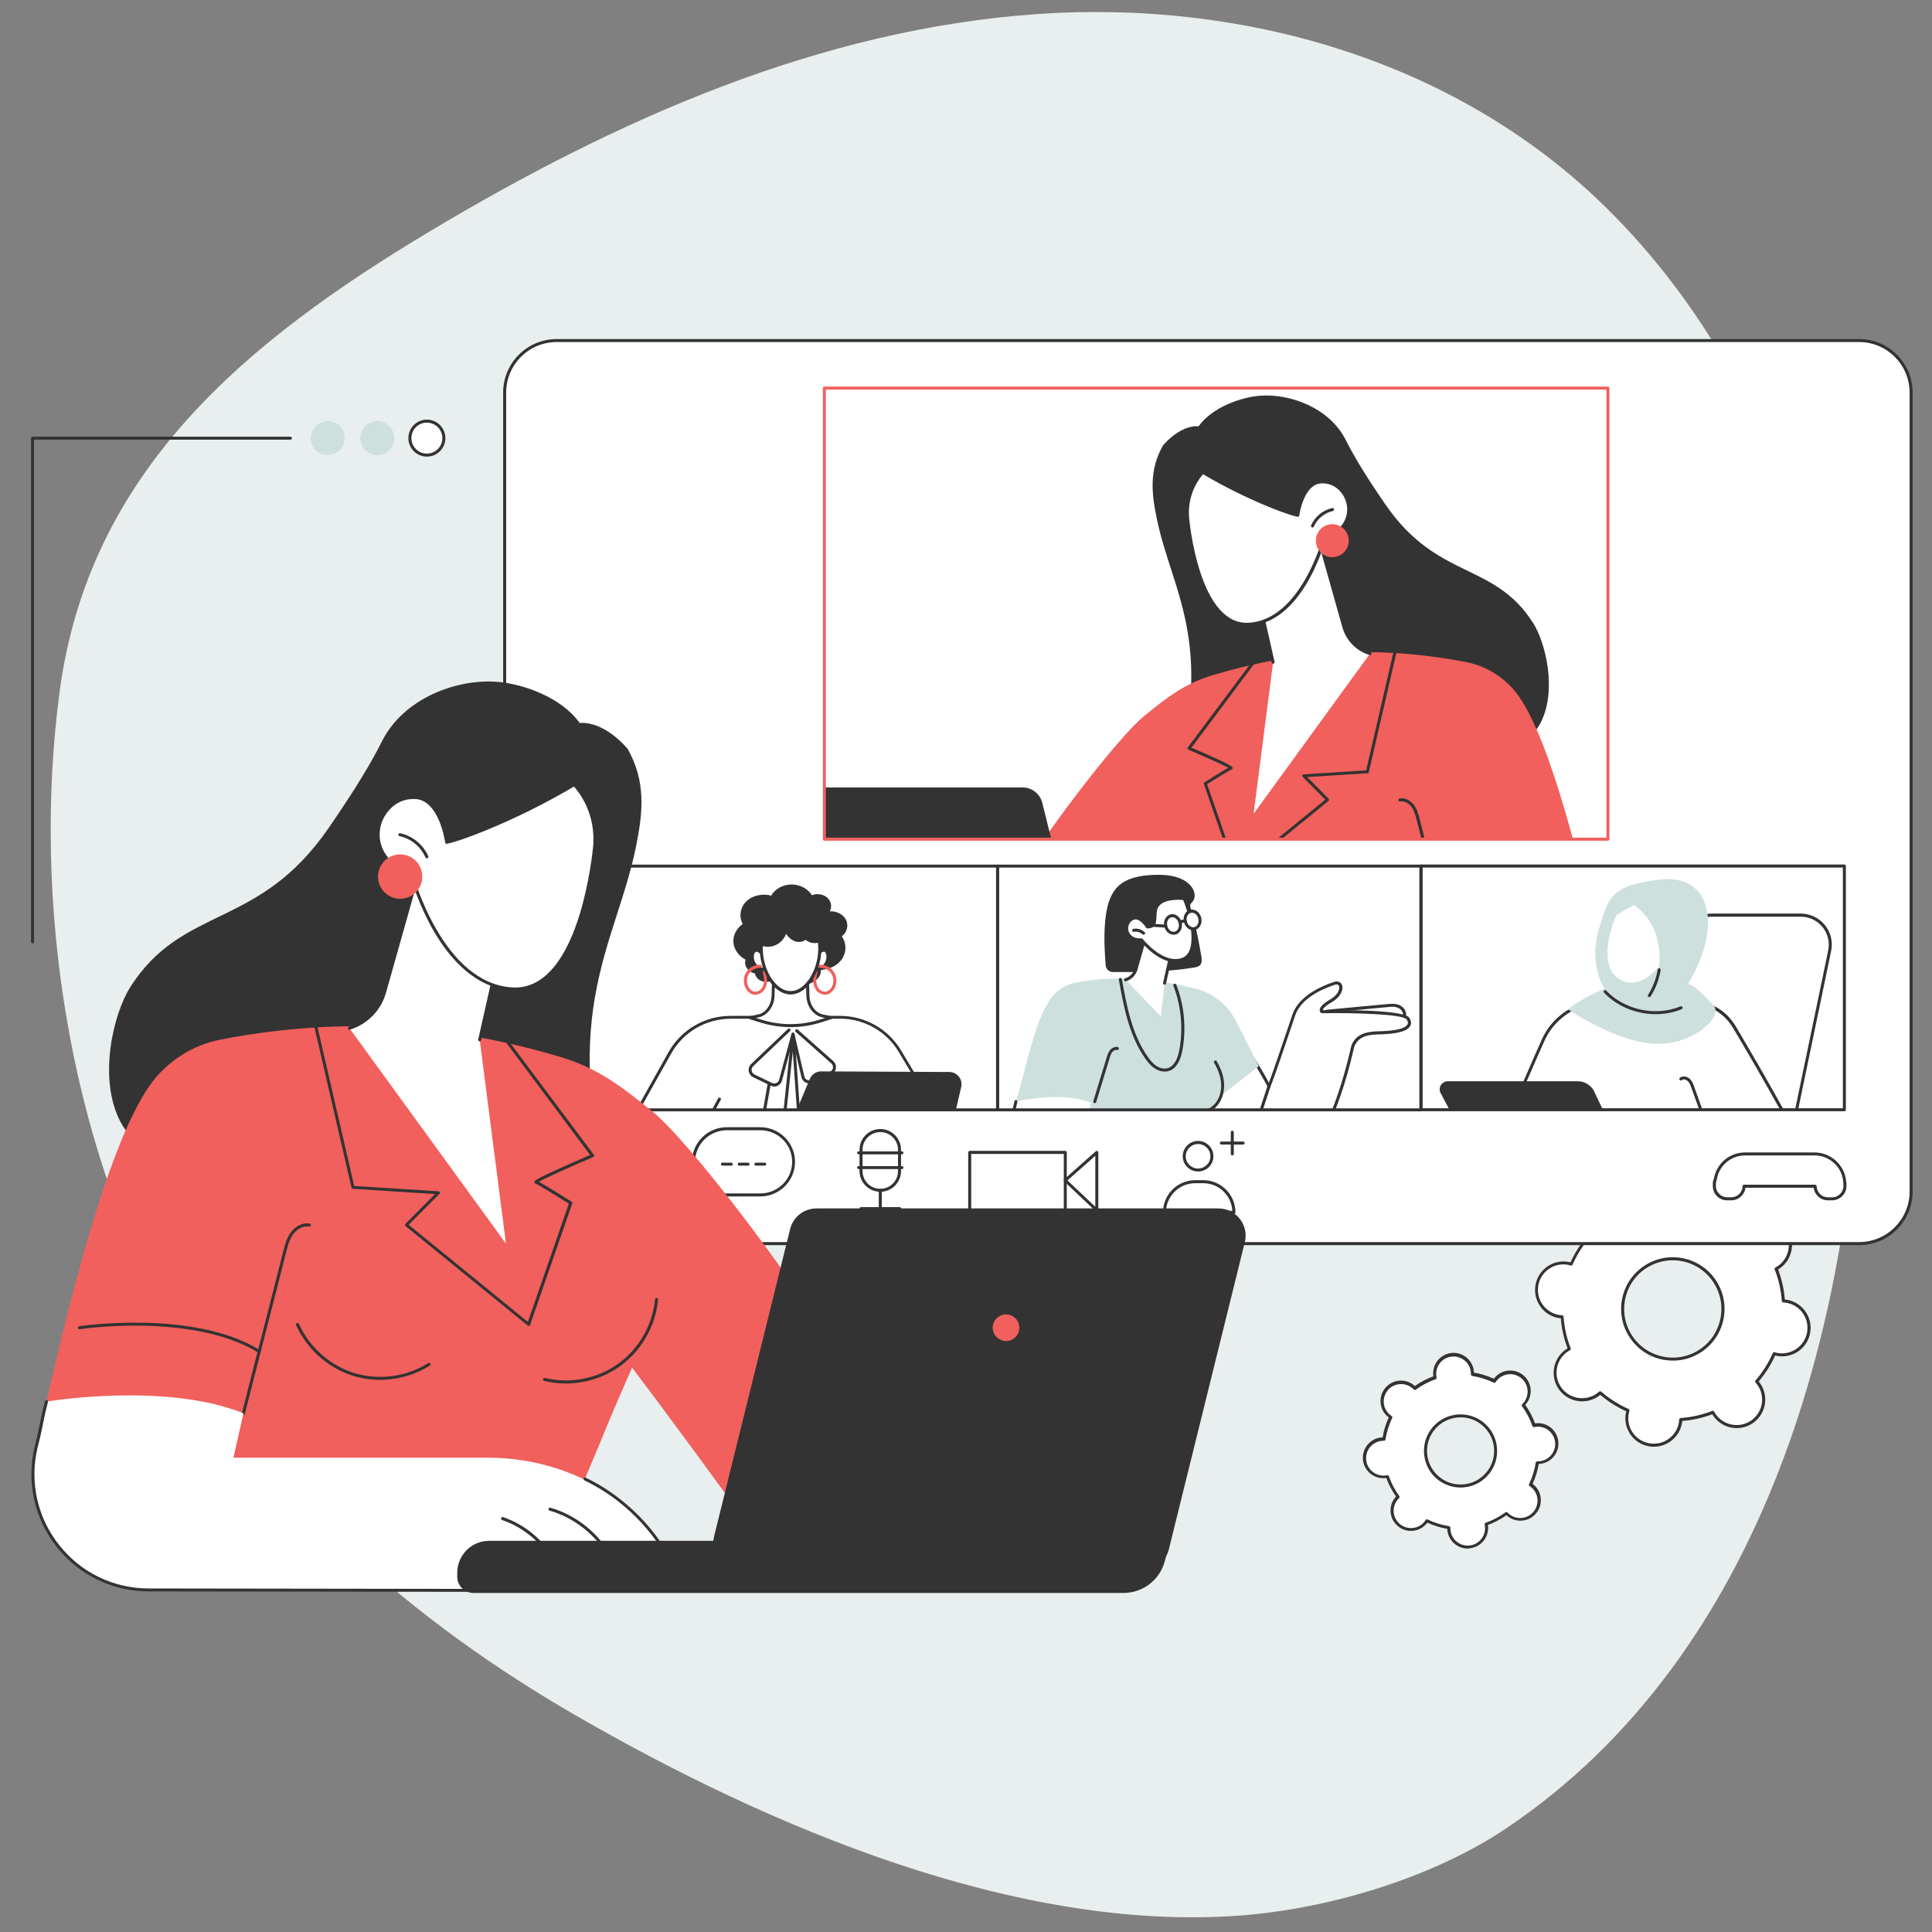
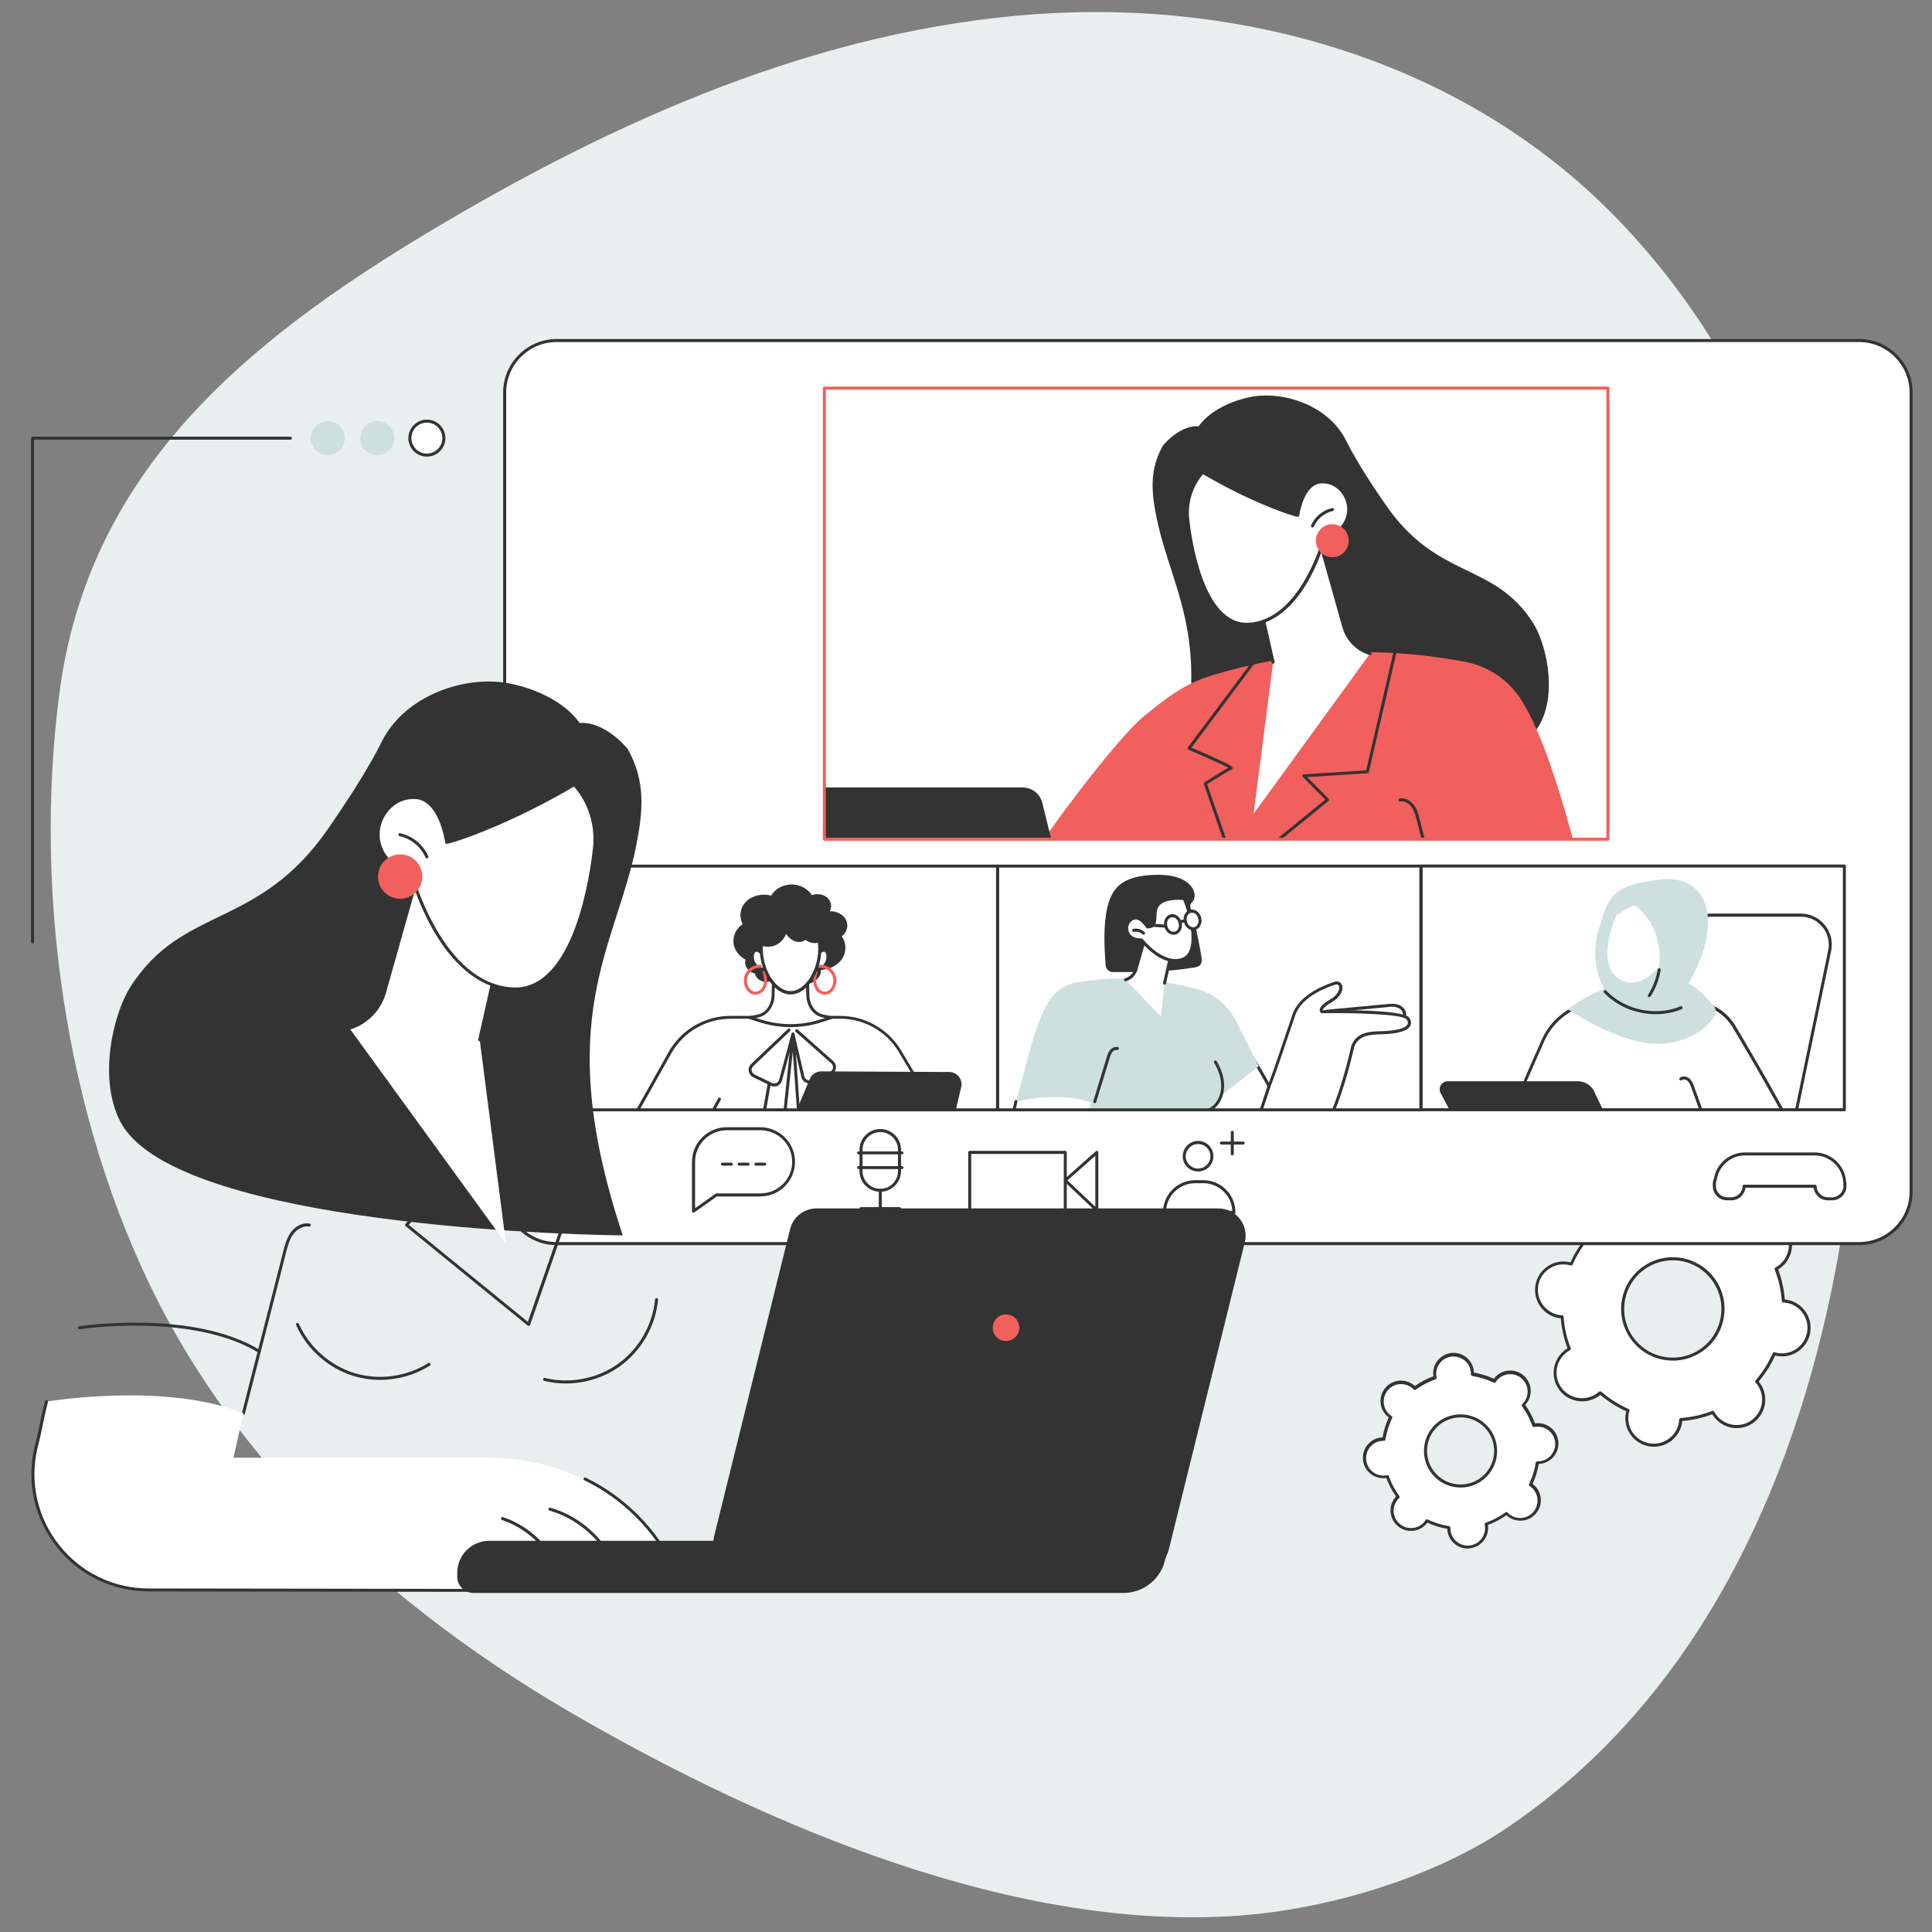
<svg xmlns="http://www.w3.org/2000/svg" width="500" zoomAndPan="magnify" viewBox="0 0 375 375" height="500" preserveAspectRatio="xMidYMid meet" version="1.0">
  <rect x="0" y="0" width="375" height="375" fill="#808080" stroke="none" />
  <defs>
    <clipPath id="50065b723c">
      <path d="M 97 65.766 L 371.25 65.766 L 371.25 242 L 97 242 Z M 97 65.766 " clip-rule="nonzero" />
    </clipPath>
    <clipPath id="09fad6c0fc">
      <path d="M 231 190 L 274 190 L 274 215.469 L 231 215.469 Z M 231 190 " clip-rule="nonzero" />
    </clipPath>
    <clipPath id="46ac0ecbf0">
      <path d="M 230 190 L 274 190 L 274 215.469 L 230 215.469 Z M 230 190 " clip-rule="nonzero" />
    </clipPath>
    <clipPath id="a3f38509ad">
      <path d="M 244 210 L 247 210 L 247 215.469 L 244 215.469 Z M 244 210 " clip-rule="nonzero" />
    </clipPath>
    <clipPath id="c27f001f42">
      <path d="M 197 189 L 245 189 L 245 215.469 L 197 215.469 Z M 197 189 " clip-rule="nonzero" />
    </clipPath>
    <clipPath id="4369a7cf80">
      <path d="M 195 212 L 244 212 L 244 215.469 L 195 215.469 Z M 195 212 " clip-rule="nonzero" />
    </clipPath>
    <clipPath id="5c2896a289">
      <path d="M 195 213 L 244 213 L 244 215.469 L 195 215.469 Z M 195 213 " clip-rule="nonzero" />
    </clipPath>
    <clipPath id="8aef93f402">
      <path d="M 231 205 L 238 205 L 238 215.469 L 231 215.469 Z M 231 205 " clip-rule="nonzero" />
    </clipPath>
    <clipPath id="8e732be5e3">
      <path d="M 197 126 L 310 126 L 310 162.922 L 197 162.922 Z M 197 126 " clip-rule="nonzero" />
    </clipPath>
    <clipPath id="a627d694dc">
      <path d="M 230 126 L 272 126 L 272 162.922 L 230 162.922 Z M 230 126 " clip-rule="nonzero" />
    </clipPath>
    <clipPath id="3798e1c9df">
      <path d="M 271 154 L 282 154 L 282 162.922 L 271 162.922 Z M 271 154 " clip-rule="nonzero" />
    </clipPath>
    <clipPath id="6291ab87ae">
      <path d="M 160.102 152 L 214 152 L 214 162.922 L 160.102 162.922 Z M 160.102 152 " clip-rule="nonzero" />
    </clipPath>
    <clipPath id="1aa586c846">
      <path d="M 118 197 L 187 197 L 187 215.324 L 118 215.324 Z M 118 197 " clip-rule="nonzero" />
    </clipPath>
    <clipPath id="cec1492f0a">
      <path d="M 117 197 L 187 197 L 187 215.324 L 117 215.324 Z M 117 197 " clip-rule="nonzero" />
    </clipPath>
    <clipPath id="f9912b7e97">
      <path d="M 131 213 L 140 213 L 140 215.324 L 131 215.324 Z M 131 213 " clip-rule="nonzero" />
    </clipPath>
    <clipPath id="346b94079a">
      <path d="M 146 200 L 160 200 L 160 215.324 L 146 215.324 Z M 146 200 " clip-rule="nonzero" />
    </clipPath>
    <clipPath id="b86a3e9bb9">
      <path d="M 149 207 L 187 207 L 187 215.324 L 149 215.324 Z M 149 207 " clip-rule="nonzero" />
    </clipPath>
    <clipPath id="381b08f285">
      <path d="M 316 177 L 356 177 L 356 215.418 L 316 215.418 Z M 316 177 " clip-rule="nonzero" />
    </clipPath>
    <clipPath id="b9a26bcc50">
      <path d="M 315 177 L 356 177 L 356 215.418 L 315 215.418 Z M 315 177 " clip-rule="nonzero" />
    </clipPath>
    <clipPath id="3cfc3b99a9">
      <path d="M 294 192 L 348 192 L 348 215.418 L 294 215.418 Z M 294 192 " clip-rule="nonzero" />
    </clipPath>
    <clipPath id="d3eb3afc3c">
      <path d="M 293 192 L 348 192 L 348 215.418 L 293 215.418 Z M 293 192 " clip-rule="nonzero" />
    </clipPath>
    <clipPath id="5c98712726">
      <path d="M 325 208 L 333 208 L 333 215.418 L 325 215.418 Z M 325 208 " clip-rule="nonzero" />
    </clipPath>
    <clipPath id="536934f82b">
      <path d="M 279 209 L 319 209 L 319 215.418 L 279 215.418 Z M 279 209 " clip-rule="nonzero" />
    </clipPath>
    <clipPath id="4e702d4187">
      <path d="M 6 271 L 134 271 L 134 309.516 L 6 309.516 Z M 6 271 " clip-rule="nonzero" />
    </clipPath>
    <clipPath id="2984e85d6f">
      <path d="M 88 299 L 228 299 L 228 309.516 L 88 309.516 Z M 88 299 " clip-rule="nonzero" />
    </clipPath>
  </defs>
  <path fill="#e8efee" d="M 32.883 256.766 C 50.809 289.418 80.152 314.797 112.117 333.176 C 149.129 354.504 197.301 375.09 240.77 371.797 C 258.008 370.496 278.125 364.488 292.543 354.758 C 298.676 350.613 304.445 345.93 309.766 340.773 C 320.254 330.609 328.938 318.688 335.887 305.844 C 350.23 279.27 357.305 249.188 360.09 219.285 C 362.387 194.68 361.789 169.773 358.77 145.262 C 353.938 106.113 339.613 67.133 310.688 39.273 C 281.762 11.488 240.988 0.02 201.496 2.715 C 158.984 5.645 119.371 23.371 83.227 45.023 C 47.988 66.172 17.215 91.297 11.555 134.387 C 6.219 174.637 13.293 221.074 32.883 256.766 Z M 32.883 256.766 " fill-opacity="1" fill-rule="nonzero" />
  <path fill="#ffffff" d="M 339.277 237.375 C 339.105 237.492 338.93 237.641 338.785 237.773 C 337.148 236.352 335.328 235.207 333.398 234.355 C 333.465 234.156 333.52 233.941 333.547 233.73 C 334.039 230.871 332.121 228.156 329.277 227.664 C 326.418 227.172 323.703 229.09 323.211 231.934 C 323.172 232.148 323.156 232.359 323.145 232.574 C 321.043 232.719 318.941 233.184 316.922 233.969 C 316.828 233.785 316.707 233.598 316.586 233.426 C 314.926 231.059 311.652 230.484 309.285 232.16 C 306.918 233.824 306.348 237.094 308.023 239.461 C 308.141 239.637 308.289 239.809 308.422 239.953 C 307 241.59 305.855 243.414 305.004 245.34 C 304.805 245.273 304.59 245.223 304.379 245.195 C 301.52 244.703 298.805 246.617 298.312 249.465 C 297.82 252.324 299.738 255.035 302.582 255.527 C 302.797 255.57 303.008 255.582 303.223 255.594 C 303.367 257.695 303.832 259.797 304.617 261.82 C 304.434 261.914 304.246 262.031 304.074 262.152 C 301.707 263.812 301.133 267.086 302.809 269.453 C 304.473 271.82 307.742 272.395 310.109 270.719 C 310.285 270.598 310.457 270.449 310.602 270.316 C 312.238 271.742 314.062 272.883 315.988 273.734 C 315.922 273.934 315.871 274.148 315.844 274.359 C 315.352 277.219 317.266 279.934 320.113 280.426 C 322.973 280.918 325.684 279.004 326.176 276.156 C 326.219 275.945 326.23 275.73 326.242 275.52 C 328.344 275.371 330.445 274.906 332.469 274.121 C 332.562 274.309 332.68 274.492 332.801 274.668 C 334.461 277.035 337.734 277.605 340.102 275.93 C 342.469 274.27 343.043 270.996 341.367 268.629 C 341.246 268.457 341.098 268.281 340.965 268.137 C 342.391 266.5 343.531 264.68 344.383 262.75 C 344.582 262.816 344.797 262.871 345.008 262.898 C 347.867 263.387 350.582 261.473 351.074 258.629 C 351.566 255.77 349.652 253.055 346.805 252.562 C 346.594 252.523 346.379 252.508 346.168 252.496 C 346.02 250.395 345.555 248.293 344.77 246.273 C 344.957 246.18 345.141 246.059 345.316 245.938 C 347.684 244.277 348.254 241.004 346.578 238.637 C 344.918 236.27 341.645 235.711 339.277 237.375 Z M 330.301 262.02 C 325.898 265.117 319.832 264.066 316.734 259.664 C 313.637 255.262 314.688 249.199 319.09 246.098 C 323.492 243 329.555 244.051 332.652 248.453 C 335.754 252.855 334.703 258.934 330.301 262.02 Z M 330.301 262.02 " fill-opacity="1" fill-rule="nonzero" />
  <path fill="#333333" d="M 321.016 280.812 C 320.699 280.812 320.391 280.785 320.074 280.73 C 318.609 280.48 317.348 279.668 316.496 278.469 C 315.645 277.262 315.312 275.797 315.562 274.336 C 315.59 274.203 315.617 274.066 315.656 273.934 C 313.836 273.109 312.145 272.035 310.617 270.742 C 310.512 270.836 310.391 270.918 310.285 270.996 C 307.785 272.75 304.324 272.152 302.57 269.652 C 300.812 267.152 301.414 263.695 303.914 261.938 C 304.02 261.859 304.141 261.793 304.258 261.711 C 303.555 259.836 303.113 257.883 302.957 255.887 C 302.809 255.875 302.676 255.859 302.543 255.836 C 299.539 255.316 297.516 252.441 298.035 249.438 C 298.289 247.973 299.098 246.711 300.297 245.859 C 301.508 245.008 302.969 244.676 304.434 244.93 C 304.566 244.957 304.699 244.98 304.832 245.023 C 305.656 243.199 306.734 241.512 308.023 239.98 C 307.93 239.875 307.852 239.754 307.77 239.648 C 306.918 238.438 306.586 236.977 306.84 235.512 C 307.09 234.051 307.902 232.785 309.102 231.934 C 310.309 231.082 311.773 230.75 313.234 231.004 C 314.699 231.258 315.961 232.066 316.812 233.266 C 316.895 233.371 316.961 233.492 317.039 233.609 C 318.914 232.906 320.871 232.465 322.867 232.309 C 322.879 232.16 322.891 232.027 322.918 231.895 C 323.172 230.434 323.984 229.168 325.18 228.316 C 326.391 227.465 327.852 227.133 329.316 227.387 C 332.32 227.906 334.344 230.777 333.824 233.785 C 333.797 233.918 333.77 234.051 333.73 234.184 C 335.555 235.008 337.242 236.086 338.773 237.375 C 338.879 237.281 338.996 237.203 339.105 237.121 C 341.605 235.367 345.062 235.965 346.816 238.465 C 348.574 240.965 347.977 244.422 345.477 246.18 C 345.367 246.258 345.25 246.324 345.129 246.406 C 345.836 248.281 346.273 250.234 346.434 252.23 C 346.578 252.242 346.711 252.258 346.844 252.285 C 348.309 252.535 349.57 253.348 350.422 254.543 C 351.273 255.754 351.605 257.219 351.352 258.68 C 351.102 260.145 350.289 261.406 349.094 262.258 C 347.883 263.109 346.418 263.441 344.957 263.188 C 344.824 263.164 344.691 263.137 344.559 263.098 C 343.734 264.918 342.656 266.605 341.367 268.137 C 341.457 268.242 341.539 268.363 341.617 268.469 C 342.469 269.68 342.801 271.141 342.551 272.605 C 342.297 274.066 341.484 275.332 340.289 276.184 C 339.078 277.035 337.613 277.367 336.152 277.113 C 334.688 276.859 333.426 276.051 332.574 274.852 C 332.496 274.746 332.43 274.625 332.348 274.508 C 330.473 275.211 328.52 275.652 326.523 275.812 C 326.508 275.957 326.496 276.09 326.469 276.223 C 326.004 278.91 323.648 280.812 321.016 280.812 Z M 310.602 270.051 C 310.668 270.051 310.734 270.078 310.789 270.117 C 312.387 271.5 314.18 272.633 316.109 273.484 C 316.242 273.535 316.309 273.695 316.27 273.844 C 316.203 274.055 316.164 274.242 316.121 274.426 C 315.895 275.73 316.188 277.047 316.945 278.125 C 317.703 279.203 318.848 279.922 320.152 280.145 C 322.84 280.613 325.406 278.805 325.871 276.117 C 325.898 275.945 325.926 275.742 325.938 275.52 C 325.949 275.371 326.059 275.254 326.203 275.238 C 328.305 275.094 330.379 274.625 332.348 273.855 C 332.48 273.801 332.641 273.855 332.707 273.988 C 332.812 274.188 332.922 274.359 333.027 274.508 C 333.785 275.586 334.93 276.301 336.23 276.527 C 337.535 276.754 338.852 276.461 339.93 275.703 C 342.164 274.137 342.695 271.035 341.125 268.801 C 341.02 268.656 340.898 268.508 340.742 268.336 C 340.648 268.23 340.633 268.059 340.742 267.949 C 342.125 266.355 343.254 264.559 344.105 262.629 C 344.16 262.496 344.316 262.43 344.449 262.473 C 344.664 262.539 344.852 262.578 345.035 262.617 C 347.723 263.082 350.289 261.273 350.754 258.586 C 350.98 257.285 350.688 255.969 349.93 254.891 C 349.172 253.812 348.027 253.094 346.727 252.867 C 346.539 252.844 346.352 252.816 346.125 252.801 C 345.98 252.789 345.859 252.684 345.848 252.535 C 345.699 250.434 345.234 248.359 344.465 246.391 C 344.41 246.258 344.465 246.098 344.598 246.031 C 344.797 245.926 344.957 245.82 345.117 245.715 C 347.352 244.145 347.883 241.047 346.312 238.812 C 344.742 236.578 341.645 236.043 339.41 237.613 C 339.266 237.719 339.105 237.84 338.945 237.984 C 338.84 238.078 338.664 238.094 338.559 237.984 C 336.965 236.602 335.168 235.473 333.238 234.621 C 333.105 234.566 333.039 234.41 333.078 234.262 C 333.145 234.051 333.188 233.852 333.227 233.676 C 333.691 230.992 331.883 228.422 329.195 227.957 C 326.508 227.492 323.941 229.301 323.477 231.988 C 323.449 232.16 323.426 232.359 323.41 232.586 C 323.398 232.734 323.289 232.852 323.145 232.867 C 321.043 233.012 318.969 233.477 317 234.25 C 316.867 234.301 316.707 234.25 316.641 234.117 C 316.535 233.918 316.43 233.758 316.32 233.598 C 315.562 232.52 314.422 231.801 313.117 231.574 C 311.812 231.348 310.496 231.641 309.418 232.398 C 308.344 233.156 307.625 234.301 307.398 235.605 C 307.172 236.91 307.465 238.227 308.223 239.301 C 308.328 239.449 308.449 239.609 308.594 239.77 C 308.688 239.875 308.699 240.047 308.594 240.152 C 307.211 241.75 306.082 243.547 305.23 245.473 C 305.176 245.605 305.016 245.672 304.883 245.633 C 304.672 245.566 304.473 245.527 304.297 245.488 C 301.613 245.023 299.047 246.832 298.578 249.516 C 298.113 252.203 299.922 254.77 302.609 255.234 C 302.797 255.262 302.98 255.289 303.207 255.301 C 303.355 255.316 303.473 255.422 303.488 255.566 C 303.633 257.668 304.098 259.746 304.871 261.711 C 304.926 261.848 304.871 262.004 304.738 262.07 C 304.539 262.18 304.379 262.285 304.219 262.391 C 301.984 263.961 301.453 267.059 303.023 269.293 C 304.59 271.527 307.691 272.059 309.926 270.492 C 310.07 270.383 310.219 270.266 310.391 270.105 C 310.457 270.078 310.535 270.051 310.602 270.051 Z M 339.277 237.375 Z M 324.715 264.094 C 324.141 264.094 323.559 264.039 322.984 263.945 C 320.34 263.496 318.039 262.031 316.496 259.836 C 314.953 257.645 314.352 254.984 314.805 252.352 C 315.258 249.715 316.723 247.402 318.914 245.859 C 323.438 242.668 329.703 243.758 332.895 248.281 C 334.438 250.473 335.035 253.133 334.582 255.77 C 334.129 258.414 332.668 260.715 330.473 262.258 C 328.758 263.469 326.762 264.094 324.715 264.094 Z M 324.676 244.621 C 322.797 244.621 320.898 245.18 319.246 246.34 C 314.992 249.344 313.969 255.234 316.961 259.504 C 318.41 261.566 320.578 262.938 323.066 263.375 C 325.551 263.801 328.051 263.242 330.113 261.793 C 332.176 260.344 333.547 258.176 333.984 255.688 C 334.41 253.199 333.852 250.699 332.402 248.641 C 330.578 246.02 327.652 244.621 324.676 244.621 Z M 324.676 244.621 " fill-opacity="1" fill-rule="nonzero" />
  <path fill="#ffffff" d="M 298.152 276.594 C 298.008 276.609 297.863 276.637 297.715 276.66 C 297.223 275.227 296.504 273.895 295.641 272.711 C 295.746 272.605 295.852 272.5 295.945 272.395 C 297.238 270.836 297.023 268.523 295.469 267.23 C 293.91 265.941 291.598 266.156 290.309 267.711 C 290.215 267.832 290.121 267.949 290.043 268.07 C 288.711 267.434 287.273 266.98 285.773 266.754 C 285.773 266.605 285.773 266.461 285.758 266.301 C 285.574 264.281 283.789 262.805 281.77 262.988 C 279.746 263.176 278.27 264.957 278.457 266.98 C 278.469 267.125 278.496 267.273 278.523 267.418 C 277.086 267.91 275.758 268.617 274.574 269.492 C 274.469 269.387 274.359 269.281 274.254 269.188 C 272.699 267.898 270.383 268.109 269.094 269.668 C 267.805 271.223 268.016 273.535 269.574 274.828 C 269.691 274.918 269.812 275.012 269.934 275.094 C 269.293 276.422 268.84 277.859 268.617 279.363 C 268.469 279.363 268.324 279.363 268.164 279.375 C 266.141 279.562 264.664 281.344 264.852 283.363 C 265.039 285.387 266.82 286.863 268.84 286.676 C 268.988 286.664 269.133 286.637 269.281 286.609 C 269.773 288.047 270.477 289.375 271.355 290.559 C 271.25 290.668 271.141 290.773 271.051 290.879 C 269.758 292.434 269.973 294.75 271.527 296.039 C 273.086 297.328 275.398 297.117 276.688 295.562 C 276.781 295.441 276.875 295.32 276.953 295.203 C 278.285 295.84 279.723 296.293 281.223 296.52 C 281.223 296.664 281.223 296.812 281.238 296.969 C 281.422 298.992 283.207 300.469 285.227 300.281 C 287.25 300.098 288.727 298.312 288.539 296.293 C 288.523 296.145 288.5 296 288.473 295.852 C 289.91 295.359 291.238 294.656 292.422 293.777 C 292.527 293.887 292.637 293.992 292.742 294.086 C 294.297 295.375 296.613 295.16 297.902 293.605 C 299.191 292.051 298.98 289.734 297.422 288.445 C 297.305 288.352 297.184 288.258 297.062 288.18 C 297.703 286.848 298.156 285.414 298.395 283.91 C 298.539 283.91 298.688 283.91 298.848 283.898 C 300.867 283.711 302.344 281.93 302.156 279.906 C 301.957 277.887 300.176 276.41 298.152 276.594 Z M 284.121 288.406 C 280.371 288.75 277.062 286 276.715 282.246 C 276.371 278.496 279.121 275.184 282.871 274.84 C 286.625 274.492 289.934 277.246 290.281 280.996 C 290.625 284.75 287.859 288.059 284.121 288.406 Z M 284.121 288.406 " fill-opacity="1" fill-rule="nonzero" />
  <path fill="#333333" d="M 284.867 300.574 C 283.949 300.574 283.059 300.254 282.34 299.656 C 281.531 298.98 281.023 298.035 280.93 296.969 C 280.93 296.902 280.918 296.824 280.918 296.746 C 279.574 296.52 278.285 296.121 277.047 295.547 C 277.008 295.613 276.953 295.668 276.914 295.719 C 276.234 296.531 275.293 297.039 274.227 297.129 C 273.176 297.223 272.141 296.902 271.328 296.227 C 270.516 295.547 270.012 294.602 269.918 293.539 C 269.824 292.488 270.145 291.453 270.824 290.641 C 270.863 290.586 270.918 290.535 270.969 290.469 C 270.184 289.363 269.547 288.152 269.082 286.875 C 269 286.891 268.934 286.902 268.855 286.902 C 267.805 286.996 266.781 286.676 265.957 286 C 265.145 285.32 264.641 284.375 264.547 283.312 C 264.453 282.262 264.773 281.223 265.449 280.414 C 266.129 279.602 267.074 279.094 268.137 279.004 C 268.203 279.004 268.281 278.988 268.363 278.988 C 268.59 277.645 268.988 276.355 269.559 275.117 C 269.492 275.078 269.441 275.027 269.387 274.984 C 268.574 274.309 268.07 273.363 267.977 272.301 C 267.883 271.234 268.203 270.211 268.883 269.398 C 270.277 267.723 272.777 267.484 274.453 268.883 C 274.508 268.922 274.559 268.973 274.625 269.027 C 275.73 268.242 276.941 267.605 278.219 267.141 C 278.203 267.059 278.191 266.992 278.191 266.914 C 277.992 264.746 279.602 262.805 281.77 262.605 C 282.82 262.512 283.855 262.828 284.668 263.508 C 285.48 264.188 285.984 265.133 286.078 266.195 C 286.078 266.262 286.09 266.34 286.09 266.422 C 287.434 266.648 288.727 267.047 289.961 267.617 C 290 267.551 290.055 267.5 290.094 267.445 C 290.773 266.633 291.719 266.129 292.781 266.035 C 293.832 265.941 294.871 266.262 295.68 266.941 C 297.355 268.336 297.594 270.836 296.199 272.512 C 296.16 272.566 296.105 272.617 296.055 272.684 C 296.836 273.789 297.477 275 297.941 276.277 C 298.02 276.262 298.086 276.25 298.168 276.25 C 300.348 276.051 302.277 277.66 302.477 279.828 C 302.676 282.008 301.066 283.938 298.898 284.137 C 298.832 284.137 298.754 284.148 298.672 284.148 C 298.445 285.492 298.047 286.781 297.477 288.02 C 297.543 288.059 297.594 288.113 297.648 288.152 C 298.461 288.832 298.965 289.777 299.059 290.84 C 299.152 291.891 298.832 292.926 298.152 293.738 C 297.477 294.551 296.531 295.055 295.469 295.148 C 294.418 295.242 293.379 294.922 292.566 294.246 C 292.516 294.203 292.461 294.152 292.395 294.098 C 291.293 294.883 290.082 295.52 288.805 295.988 C 288.816 296.066 288.832 296.133 288.832 296.211 C 288.926 297.262 288.605 298.289 287.926 299.113 C 287.25 299.922 286.305 300.43 285.238 300.523 C 285.121 300.574 284.988 300.574 284.867 300.574 Z M 276.953 294.895 C 276.996 294.895 277.035 294.91 277.086 294.922 C 278.402 295.562 279.812 296 281.262 296.227 C 281.41 296.254 281.516 296.371 281.516 296.52 C 281.516 296.68 281.516 296.812 281.531 296.93 C 281.609 297.836 282.035 298.645 282.727 299.219 C 283.418 299.789 284.297 300.07 285.188 299.988 C 287.035 299.816 288.406 298.168 288.234 296.32 C 288.219 296.199 288.207 296.066 288.168 295.906 C 288.141 295.762 288.219 295.613 288.352 295.574 C 289.734 295.094 291.039 294.402 292.223 293.539 C 292.344 293.445 292.5 293.473 292.609 293.578 C 292.715 293.699 292.809 293.777 292.902 293.859 C 293.594 294.43 294.469 294.711 295.359 294.629 C 296.254 294.551 297.078 294.125 297.648 293.434 C 298.223 292.742 298.5 291.863 298.422 290.973 C 298.34 290.082 297.914 289.258 297.223 288.684 C 297.129 288.605 297.023 288.523 296.891 288.445 C 296.77 288.367 296.719 288.207 296.785 288.074 C 297.422 286.758 297.863 285.348 298.086 283.898 C 298.113 283.75 298.246 283.645 298.379 283.645 C 298.539 283.645 298.66 283.645 298.793 283.633 C 299.695 283.551 300.508 283.125 301.082 282.434 C 301.652 281.742 301.93 280.863 301.852 279.973 C 301.68 278.125 300.031 276.754 298.18 276.93 C 298.062 276.941 297.93 276.953 297.781 276.996 C 297.637 277.02 297.488 276.941 297.449 276.809 C 296.969 275.426 296.277 274.121 295.414 272.938 C 295.32 272.816 295.348 272.66 295.453 272.551 C 295.562 272.445 295.652 272.352 295.734 272.258 C 296.918 270.824 296.73 268.695 295.293 267.512 C 294.602 266.941 293.727 266.66 292.836 266.738 C 291.941 266.82 291.117 267.246 290.547 267.938 C 290.469 268.031 290.387 268.137 290.309 268.27 C 290.227 268.391 290.066 268.441 289.934 268.375 C 288.617 267.738 287.207 267.297 285.758 267.074 C 285.613 267.047 285.508 266.926 285.508 266.781 C 285.508 266.621 285.508 266.488 285.492 266.367 C 285.414 265.465 284.988 264.652 284.297 264.082 C 283.605 263.508 282.727 263.23 281.836 263.309 C 280.93 263.387 280.121 263.812 279.547 264.504 C 278.977 265.199 278.695 266.074 278.777 266.965 C 278.789 267.086 278.805 267.219 278.844 267.379 C 278.871 267.523 278.789 267.672 278.656 267.711 C 277.273 268.191 275.969 268.883 274.785 269.746 C 274.668 269.84 274.508 269.812 274.402 269.707 C 274.293 269.602 274.203 269.508 274.109 269.426 C 272.672 268.242 270.543 268.43 269.359 269.867 C 268.789 270.559 268.508 271.434 268.59 272.324 C 268.668 273.219 269.094 274.043 269.785 274.613 C 269.879 274.695 269.984 274.773 270.117 274.852 C 270.238 274.934 270.293 275.094 270.227 275.227 C 269.586 276.543 269.148 277.953 268.922 279.402 C 268.895 279.547 268.762 279.652 268.629 279.652 C 268.469 279.652 268.336 279.652 268.215 279.668 C 266.367 279.84 264.996 281.488 265.172 283.34 C 265.25 284.242 265.676 285.055 266.367 285.625 C 267.059 286.199 267.938 286.477 268.828 286.398 C 268.949 286.383 269.082 286.371 269.242 286.332 C 269.387 286.305 269.531 286.383 269.574 286.516 C 270.051 287.898 270.742 289.203 271.609 290.387 C 271.699 290.508 271.676 290.668 271.566 290.773 C 271.461 290.879 271.367 290.973 271.289 291.066 C 270.719 291.758 270.438 292.637 270.516 293.527 C 270.598 294.418 271.023 295.242 271.715 295.812 C 272.406 296.387 273.285 296.664 274.176 296.586 C 275.078 296.504 275.891 296.078 276.461 295.387 C 276.543 295.293 276.621 295.188 276.703 295.055 C 276.754 294.938 276.848 294.895 276.953 294.895 Z M 283.484 288.727 C 281.836 288.727 280.238 288.152 278.949 287.09 C 277.488 285.879 276.594 284.164 276.422 282.273 C 276.25 280.387 276.82 278.535 278.031 277.086 C 279.242 275.625 280.957 274.734 282.848 274.559 C 284.734 274.387 286.582 274.961 288.031 276.168 C 289.496 277.379 290.387 279.094 290.559 280.984 C 290.734 282.871 290.16 284.723 288.949 286.172 C 287.742 287.633 286.023 288.523 284.137 288.699 L 284.109 288.406 L 284.137 288.699 C 283.922 288.711 283.699 288.727 283.484 288.727 Z M 283.512 275.105 C 283.312 275.105 283.113 275.117 282.898 275.133 C 281.172 275.293 279.602 276.117 278.484 277.461 C 277.367 278.805 276.848 280.492 277.008 282.223 C 277.168 283.949 277.992 285.52 279.336 286.637 C 280.68 287.754 282.367 288.273 284.098 288.113 C 287.676 287.781 290.32 284.602 289.988 281.023 C 289.828 279.297 289.004 277.727 287.66 276.609 C 286.477 275.625 285.027 275.105 283.512 275.105 Z M 283.512 275.105 " fill-opacity="1" fill-rule="nonzero" />
  <path fill="#ffffff" d="M 360.848 241.391 L 108.047 241.391 C 102.473 241.391 97.953 236.867 97.953 231.297 L 97.953 76.195 C 97.953 70.621 102.473 66.098 108.047 66.098 L 360.848 66.098 C 366.422 66.098 370.945 70.621 370.945 76.195 L 370.945 231.281 C 370.945 236.867 366.434 241.391 360.848 241.391 Z M 360.848 241.391 " fill-opacity="1" fill-rule="nonzero" />
  <g clip-path="url(#50065b723c)">
    <path fill="#333333" d="M 360.848 241.684 L 108.047 241.684 C 102.316 241.684 97.66 237.016 97.66 231.297 L 97.66 76.195 C 97.66 70.461 102.328 65.809 108.047 65.809 L 360.848 65.809 C 366.582 65.809 371.238 70.477 371.238 76.195 L 371.238 231.281 C 371.25 237.016 366.582 241.684 360.848 241.684 Z M 108.047 66.391 C 102.633 66.391 98.246 70.793 98.246 76.195 L 98.246 231.281 C 98.246 236.695 102.648 241.086 108.047 241.086 L 360.848 241.086 C 366.262 241.086 370.652 236.684 370.652 231.281 L 370.652 76.195 C 370.652 70.781 366.25 66.391 360.848 66.391 Z M 108.047 66.391 " fill-opacity="1" fill-rule="nonzero" />
  </g>
  <path fill="#ffffff" d="M 272.539 196.398 C 272.312 195.785 271.742 195.375 271.141 195.227 C 270.543 195.082 269.918 195.133 269.309 195.188 C 265.398 195.547 261.488 195.918 257.59 196.277 C 260.25 197.676 263.203 198.246 266.129 198.352 C 267.324 198.391 273.469 199.02 272.539 196.398 Z M 272.539 196.398 " fill-opacity="1" fill-rule="nonzero" />
  <path fill="#333333" d="M 268.574 198.738 C 267.91 198.738 267.23 198.711 266.555 198.672 C 266.367 198.66 266.223 198.66 266.102 198.645 C 262.777 198.527 259.863 197.82 257.43 196.543 C 257.312 196.477 257.258 196.359 257.285 196.227 C 257.312 196.09 257.418 196 257.551 195.984 L 269.266 194.895 C 269.867 194.84 270.559 194.773 271.207 194.949 C 271.98 195.148 272.578 195.652 272.816 196.305 C 273.004 196.836 272.965 197.301 272.672 197.688 C 272.047 198.512 270.41 198.738 268.574 198.738 Z M 258.641 196.477 C 260.797 197.434 263.297 197.969 266.113 198.059 C 266.234 198.059 266.383 198.074 266.582 198.086 C 267.91 198.168 271.422 198.367 272.191 197.328 C 272.352 197.117 272.379 196.836 272.246 196.504 C 272.047 195.945 271.5 195.625 271.051 195.508 C 270.492 195.359 269.891 195.414 269.309 195.48 Z M 258.641 196.477 " fill-opacity="1" fill-rule="nonzero" />
  <g clip-path="url(#09fad6c0fc)">
    <path fill="#ffffff" d="M 251.207 196.852 C 252.574 193.191 257.352 191.438 259.012 190.879 C 260.676 190.32 260.969 192.754 258.359 194.258 C 255.754 195.758 256.633 196.359 256.633 196.359 C 256.633 196.359 272.141 196.105 273.297 197.676 C 273.855 198.445 274.359 200.27 268.098 200.453 C 266.328 200.508 263.523 200.492 262.59 203.113 C 262.418 203.621 257.734 227.465 247.988 227.465 C 236.961 227.465 231.191 211.348 231.191 211.348 L 241.816 203.195 C 241.816 203.195 246.965 211.414 246.273 211.016 C 247.176 208.965 250.848 197.781 251.207 196.852 Z M 251.207 196.852 " fill-opacity="1" fill-rule="nonzero" />
  </g>
  <g clip-path="url(#46ac0ecbf0)">
    <path fill="#333333" d="M 247.973 227.758 C 236.883 227.758 230.965 211.598 230.898 211.441 C 230.855 211.32 230.898 211.188 230.992 211.105 L 241.617 202.953 C 241.684 202.902 241.762 202.887 241.844 202.902 C 241.922 202.914 241.988 202.969 242.043 203.035 C 244.648 207.184 245.793 209.18 246.285 210.164 C 247.137 207.98 248.863 202.82 249.957 199.59 C 250.461 198.102 250.82 197.008 250.926 196.742 C 252.164 193.473 255.953 191.598 258.906 190.598 C 259.746 190.32 260.25 190.691 260.449 191.129 C 260.836 191.996 260.289 193.484 258.496 194.523 C 256.953 195.414 256.777 195.906 256.766 196.039 C 256.766 196.051 256.766 196.066 256.766 196.078 C 259.703 196.039 272.352 195.934 273.512 197.516 C 273.895 198.047 273.988 198.605 273.75 199.086 C 273.242 200.109 271.395 200.652 268.082 200.762 L 267.898 200.762 C 266.113 200.812 263.68 200.879 262.844 203.219 C 262.828 203.262 262.789 203.418 262.738 203.672 C 261.086 210.906 256.328 227.758 247.973 227.758 Z M 231.535 211.441 C 232.242 213.273 237.961 227.172 247.973 227.172 C 255.902 227.172 260.543 210.641 262.164 203.527 C 262.246 203.168 262.27 203.062 262.285 203.008 C 263.254 200.293 266.035 200.215 267.871 200.16 L 268.059 200.16 C 272.035 200.043 272.992 199.27 273.203 198.816 C 273.391 198.445 273.164 198.059 273.02 197.859 C 272.246 196.809 262.523 196.57 256.594 196.664 C 256.527 196.664 256.473 196.648 256.418 196.609 C 256.285 196.516 256.141 196.316 256.152 196.023 C 256.18 195.441 256.832 194.773 258.176 194.004 C 259.746 193.098 260.129 191.891 259.891 191.355 C 259.719 190.984 259.305 191.062 259.066 191.145 C 256.219 192.102 252.602 193.883 251.445 196.941 C 251.352 197.195 250.965 198.34 250.488 199.762 C 249.289 203.34 247.297 209.246 246.578 210.949 C 246.605 211.094 246.551 211.148 246.512 211.199 C 246.43 211.281 246.273 211.348 246.098 211.238 C 245.965 211.16 245.914 211 245.98 210.867 C 245.648 210.016 243.305 206.16 241.711 203.605 Z M 231.535 211.441 " fill-opacity="1" fill-rule="nonzero" />
  </g>
  <g clip-path="url(#a3f38509ad)">
    <path fill="#333333" d="M 244.305 217.238 C 244.277 217.238 244.238 217.238 244.211 217.227 C 244.051 217.172 243.973 217.012 244.023 216.852 L 245.98 210.922 C 246.031 210.762 246.191 210.68 246.352 210.734 C 246.512 210.789 246.59 210.949 246.539 211.105 L 244.582 217.039 C 244.543 217.16 244.438 217.238 244.305 217.238 Z M 244.305 217.238 " fill-opacity="1" fill-rule="nonzero" />
  </g>
  <g clip-path="url(#c27f001f42)">
    <path fill="#cde0de" d="M 237.016 212.676 L 244.316 206.945 C 244.316 206.945 243.012 204.203 239.781 197.969 C 238.238 195 235.512 192.805 232.281 191.957 C 226.922 190.547 217.984 188.965 208.82 190.719 C 206.824 191.105 205.055 192.234 203.898 193.883 C 200.801 198.285 199.176 207.262 197.207 213.793 L 209.91 214.02 L 206.891 224.578 L 231.402 224.434 Z M 237.016 212.676 " fill-opacity="1" fill-rule="nonzero" />
  </g>
  <g clip-path="url(#4369a7cf80)">
    <path fill="#ffffff" d="M 243.664 228.555 L 203.805 228.555 C 198.684 228.555 194.906 223.809 196.039 218.82 L 197.184 213.809 C 197.184 213.809 206 211.719 211.758 214.031 L 210.562 218.859 L 229.262 218.859 C 232.812 218.859 236.297 219.977 239.09 222.16 C 240.992 223.648 242.789 225.723 243.664 228.555 Z M 243.664 228.555 " fill-opacity="1" fill-rule="nonzero" />
  </g>
  <g clip-path="url(#5c2896a289)">
    <path fill="#333333" d="M 243.664 228.848 L 203.805 228.848 C 201.277 228.848 198.926 227.719 197.355 225.738 C 195.785 223.754 195.199 221.215 195.758 218.754 L 196.902 213.742 C 196.941 213.582 197.102 213.488 197.25 213.516 C 197.41 213.555 197.5 213.715 197.477 213.859 L 196.332 218.875 C 195.812 221.16 196.344 223.527 197.809 225.363 C 199.27 227.199 201.453 228.25 203.805 228.25 L 243.254 228.25 C 242.469 226.004 241.004 224.035 238.902 222.398 C 237.547 221.348 236.02 220.523 234.355 219.977 C 234.195 219.926 234.117 219.766 234.168 219.605 C 234.223 219.445 234.383 219.367 234.543 219.418 C 236.27 219.992 237.852 220.844 239.262 221.934 C 241.578 223.742 243.145 225.938 243.93 228.465 C 243.957 228.555 243.945 228.648 243.891 228.73 C 243.852 228.797 243.758 228.848 243.664 228.848 Z M 243.664 228.848 " fill-opacity="1" fill-rule="nonzero" />
  </g>
  <path fill="#333333" d="M 212.492 214.125 C 212.465 214.125 212.438 214.125 212.41 214.113 C 212.25 214.059 212.172 213.898 212.211 213.754 L 214.816 205.215 C 214.949 204.762 215.109 204.258 215.441 203.844 C 215.844 203.352 216.441 203.102 216.961 203.234 C 217.117 203.273 217.211 203.434 217.172 203.578 C 217.133 203.738 216.973 203.832 216.824 203.793 C 216.48 203.711 216.109 203.938 215.895 204.203 C 215.629 204.523 215.508 204.961 215.375 205.375 L 212.77 213.914 C 212.73 214.047 212.609 214.125 212.492 214.125 Z M 212.492 214.125 " fill-opacity="1" fill-rule="nonzero" />
-   <path fill="#333333" d="M 226.055 207.996 C 225.418 207.996 224.754 207.781 224.141 207.383 C 223.344 206.863 222.77 206.133 222.305 205.48 C 219.102 200.945 218.078 195.215 217.172 190.172 C 217.145 190.012 217.25 189.867 217.41 189.828 C 217.57 189.801 217.719 189.906 217.758 190.066 C 218.648 195.055 219.672 200.719 222.797 205.148 C 223.223 205.762 223.754 206.438 224.473 206.906 C 225.191 207.371 225.988 207.531 226.656 207.328 C 228.023 206.93 228.637 205.242 228.891 203.898 C 229.688 199.75 229.289 195.293 227.758 191.344 C 227.707 191.199 227.773 191.023 227.93 190.957 C 228.078 190.906 228.25 190.973 228.316 191.129 C 229.887 195.176 230.297 199.75 229.473 204.004 C 229.047 206.172 228.133 207.516 226.828 207.887 C 226.562 207.969 226.309 207.996 226.055 207.996 Z M 226.055 207.996 " fill-opacity="1" fill-rule="nonzero" />
  <g clip-path="url(#8aef93f402)">
    <path fill="#333333" d="M 232.867 216.188 C 232.586 216.188 232.293 216.16 232.027 216.094 C 231.867 216.055 231.773 215.895 231.816 215.75 C 231.855 215.59 232.016 215.496 232.16 215.535 C 233.426 215.828 234.902 215.297 235.832 214.219 C 236.684 213.223 237.121 211.797 237.016 210.309 C 236.934 209.031 236.484 207.676 235.66 206.277 C 235.578 206.145 235.617 205.961 235.766 205.879 C 235.898 205.801 236.086 205.84 236.164 205.988 C 237.027 207.465 237.508 208.898 237.586 210.27 C 237.695 211.918 237.215 213.5 236.258 214.605 C 235.406 215.59 234.102 216.188 232.867 216.188 Z M 232.867 216.188 " fill-opacity="1" fill-rule="nonzero" />
  </g>
  <path fill="#333333" d="M 233.184 185.652 C 232.812 183.391 232.359 181.145 231.84 178.91 C 231.707 178.352 231.574 177.777 231.43 177.219 C 231.324 176.82 230.922 176.008 231.031 175.625 C 231.125 175.289 231.602 174.973 231.734 174.598 C 231.895 174.172 231.922 173.695 231.816 173.258 C 231.617 172.406 230.992 171.672 230.258 171.156 C 228.449 169.879 226.031 169.719 223.781 169.824 C 221.43 169.93 218.926 170.344 217.211 171.859 C 215.602 173.281 214.977 175.438 214.672 177.512 C 214.191 180.77 214.367 184.07 214.605 187.355 C 214.656 188.098 215.27 188.672 216.016 188.672 C 221.281 188.695 226.562 188.656 231.734 187.805 C 232.16 187.738 232.602 187.645 232.906 187.355 C 233.344 186.914 233.277 186.238 233.184 185.652 Z M 233.184 185.652 " fill-opacity="1" fill-rule="nonzero" />
  <path fill="#ffffff" d="M 226.043 190.84 L 225.324 197.289 L 218.488 190.172 C 219.473 189.867 220.242 189.082 220.523 188.086 L 222.387 181.516 L 227.559 184.109 Z M 226.043 190.84 " fill-opacity="1" fill-rule="nonzero" />
  <path fill="#333333" d="M 226.043 191.129 C 226.016 191.129 226.004 191.129 225.977 191.117 C 225.816 191.078 225.723 190.93 225.75 190.773 L 227.215 184.27 L 222.559 181.941 L 220.789 188.18 C 220.484 189.27 219.645 190.133 218.555 190.465 C 218.395 190.52 218.234 190.426 218.184 190.266 C 218.129 190.105 218.223 189.945 218.383 189.895 C 219.285 189.613 219.965 188.91 220.23 188.004 L 222.094 181.434 C 222.121 181.355 222.172 181.277 222.254 181.25 C 222.332 181.211 222.426 181.223 222.504 181.25 L 227.68 183.844 C 227.797 183.91 227.863 184.043 227.84 184.176 L 226.32 190.906 C 226.297 191.039 226.176 191.129 226.043 191.129 Z M 226.043 191.129 " fill-opacity="1" fill-rule="nonzero" />
  <path fill="#ffffff" d="M 222.703 179.918 C 222.703 179.918 221.453 177.805 220.086 178.23 C 217.996 178.883 218.129 182.617 221.574 182.434 C 221.574 182.434 225.656 187.645 229.566 186.195 C 233.477 184.746 230.605 175.941 229.848 174.441 C 229.848 174.441 224.645 173.746 224.262 176.887 C 224.035 178.695 224.473 179.918 222.703 179.918 Z M 222.703 179.918 " fill-opacity="1" fill-rule="nonzero" />
  <path fill="#333333" d="M 228.117 186.754 C 224.914 186.754 222 183.43 221.441 182.738 C 219.527 182.793 218.637 181.648 218.461 180.652 C 218.25 179.453 218.914 178.297 220.004 177.965 C 221.359 177.539 222.547 179.133 222.879 179.641 C 223.781 179.602 223.836 179.199 223.902 177.992 C 223.914 177.656 223.941 177.273 223.98 176.859 C 224.074 176.117 224.422 175.504 225.004 175.051 C 226.68 173.762 229.754 174.148 229.887 174.172 C 229.98 174.188 230.074 174.238 230.113 174.332 C 230.723 175.57 232.707 181.488 231.457 184.652 C 231.098 185.57 230.484 186.195 229.66 186.504 C 229.141 186.66 228.621 186.754 228.117 186.754 Z M 221.574 182.141 C 221.668 182.141 221.746 182.18 221.801 182.246 C 221.84 182.301 225.789 187.273 229.461 185.918 C 230.141 185.664 230.605 185.172 230.91 184.402 C 231.988 181.676 230.391 176.301 229.648 174.691 C 229.023 174.641 226.641 174.48 225.352 175.477 C 224.887 175.836 224.621 176.301 224.539 176.898 C 224.488 177.285 224.473 177.656 224.461 177.977 C 224.406 179.16 224.355 180.199 222.691 180.199 C 222.586 180.199 222.492 180.145 222.438 180.051 C 222.121 179.52 221.094 178.203 220.152 178.496 C 219.219 178.789 218.875 179.758 219.008 180.531 C 219.152 181.367 219.898 182.219 221.535 182.141 C 221.562 182.141 221.562 182.141 221.574 182.141 Z M 221.574 182.141 " fill-opacity="1" fill-rule="nonzero" />
  <path fill="#333333" d="M 221.973 181.434 C 221.906 181.434 221.828 181.41 221.773 181.355 C 221.336 180.941 220.684 180.758 220.098 180.863 C 219.938 180.902 219.777 180.797 219.754 180.637 C 219.727 180.477 219.82 180.316 219.977 180.293 C 220.762 180.133 221.602 180.383 222.172 180.93 C 222.293 181.035 222.293 181.223 222.188 181.344 C 222.133 181.395 222.055 181.434 221.973 181.434 Z M 221.973 181.434 " fill-opacity="1" fill-rule="nonzero" />
  <path fill="#ffffff" d="M 229.062 179.121 C 229.273 180.051 228.824 180.941 228.051 181.117 C 227.281 181.289 226.48 180.691 226.27 179.758 C 226.055 178.828 226.508 177.938 227.281 177.766 C 228.051 177.59 228.848 178.191 229.062 179.121 Z M 229.062 179.121 " fill-opacity="1" fill-rule="nonzero" />
  <path fill="#333333" d="M 227.785 181.434 C 226.973 181.434 226.203 180.77 225.988 179.824 C 225.871 179.309 225.922 178.789 226.148 178.352 C 226.375 177.898 226.762 177.578 227.215 177.473 C 227.68 177.367 228.145 177.473 228.555 177.793 C 228.941 178.082 229.234 178.535 229.355 179.055 C 229.605 180.133 229.047 181.195 228.133 181.41 C 228.012 181.422 227.906 181.434 227.785 181.434 Z M 227.559 178.031 C 227.492 178.031 227.426 178.043 227.348 178.059 C 227.055 178.125 226.812 178.324 226.668 178.629 C 226.508 178.949 226.469 179.332 226.562 179.707 C 226.734 180.477 227.387 180.984 227.996 180.836 C 228.609 180.691 228.969 179.961 228.781 179.188 C 228.691 178.801 228.488 178.484 228.211 178.27 C 227.996 178.109 227.785 178.031 227.559 178.031 Z M 227.559 178.031 " fill-opacity="1" fill-rule="nonzero" />
  <path fill="#ffffff" d="M 232.879 178.242 C 233.09 179.176 232.641 180.066 231.867 180.238 C 231.098 180.41 230.297 179.812 230.086 178.883 C 229.875 177.949 230.324 177.059 231.098 176.887 C 231.867 176.699 232.668 177.312 232.879 178.242 Z M 232.879 178.242 " fill-opacity="1" fill-rule="nonzero" />
  <path fill="#333333" d="M 231.59 180.559 C 231.242 180.559 230.898 180.438 230.59 180.199 C 230.207 179.906 229.914 179.453 229.793 178.934 C 229.539 177.859 230.098 176.793 231.016 176.582 C 231.949 176.367 232.906 177.074 233.156 178.148 C 233.277 178.668 233.227 179.188 233 179.625 C 232.773 180.078 232.387 180.398 231.934 180.504 C 231.816 180.543 231.707 180.559 231.59 180.559 Z M 231.363 177.152 C 231.297 177.152 231.23 177.168 231.148 177.18 C 230.539 177.324 230.18 178.059 230.363 178.828 C 230.457 179.215 230.656 179.535 230.938 179.746 C 231.203 179.945 231.508 180.027 231.801 179.961 C 232.094 179.891 232.332 179.691 232.48 179.387 C 232.641 179.066 232.68 178.684 232.586 178.309 C 232.441 177.617 231.906 177.152 231.363 177.152 Z M 231.363 177.152 " fill-opacity="1" fill-rule="nonzero" />
  <path fill="#333333" d="M 229.062 179.414 C 228.996 179.414 228.93 179.387 228.875 179.348 C 228.758 179.242 228.73 179.055 228.836 178.934 C 229.047 178.668 229.621 178.27 230.23 178.629 C 230.363 178.707 230.418 178.895 230.34 179.027 C 230.258 179.16 230.074 179.215 229.941 179.133 C 229.605 178.934 229.316 179.293 229.301 179.309 C 229.234 179.375 229.156 179.414 229.062 179.414 Z M 229.062 179.414 " fill-opacity="1" fill-rule="nonzero" />
  <path fill="#333333" d="M 226.27 180.051 C 226.27 180.051 226.254 180.051 226.254 180.051 L 222.637 179.824 C 222.477 179.812 222.359 179.68 222.359 179.52 C 222.371 179.359 222.504 179.242 222.664 179.242 L 226.281 179.469 C 226.441 179.48 226.562 179.613 226.562 179.773 C 226.562 179.934 226.43 180.051 226.27 180.051 Z M 226.27 180.051 " fill-opacity="1" fill-rule="nonzero" />
  <path fill="#333333" d="M 275.812 215.707 L 193.633 215.707 C 193.473 215.707 193.34 215.574 193.34 215.418 L 193.34 168.109 C 193.34 167.949 193.473 167.816 193.633 167.816 L 275.812 167.816 C 275.969 167.816 276.102 167.949 276.102 168.109 L 276.102 215.418 C 276.102 215.574 275.969 215.707 275.812 215.707 Z M 193.922 215.125 L 275.52 215.125 L 275.52 168.402 L 193.922 168.402 Z M 193.922 215.125 " fill-opacity="1" fill-rule="nonzero" />
  <path fill="#333333" d="M 226.457 156.777 C 239.742 156.617 291.691 154.438 299.004 140.352 C 302.305 133.996 299.965 124.684 297.594 120.949 C 289.988 108.953 279.082 112.703 268.906 97.914 C 264.879 92.062 262.762 88.469 261.223 85.426 C 258.082 79.16 250.367 76.312 244.422 76.82 C 240.926 77.125 235.352 78.973 232.641 82.75 C 232.641 82.75 229.5 82.191 225.75 86.434 C 223.062 91.145 223.516 95.57 224.445 100.254 C 227.426 115.336 236.883 125.391 226.457 156.777 Z M 226.457 156.777 " fill-opacity="1" fill-rule="nonzero" />
  <g clip-path="url(#8e732be5e3)">
    <path fill="#f1605c" d="M 225.098 175.875 C 218.793 184.203 211.625 194.082 211.625 194.082 L 197.941 170.117 C 201.879 163.121 216.758 143.211 222.293 138.797 C 226.188 135.684 229.699 132.758 235.273 131.082 C 250.953 126.348 266.914 125.125 284.469 128.488 C 288.645 129.285 292.344 131.668 294.801 135.152 C 301.305 144.395 307.25 170.117 309.711 180.785 L 281.262 182.473 L 288.551 199.684 C 270.344 198.617 252.137 197.555 233.93 196.477 C 229.582 186.77 229.422 185.586 225.098 175.875 Z M 225.098 175.875 " fill-opacity="1" fill-rule="nonzero" />
  </g>
  <g clip-path="url(#a627d694dc)">
    <path fill="#333333" d="M 240.035 169.918 C 240.008 169.918 239.98 169.918 239.953 169.906 C 239.859 169.879 239.793 169.812 239.754 169.719 L 233.676 152.188 C 233.637 152.055 233.676 151.922 233.797 151.844 C 234.434 151.445 237.27 149.66 238.41 149.023 C 237.227 148.371 233.25 146.617 230.684 145.512 C 230.605 145.473 230.539 145.406 230.512 145.312 C 230.484 145.219 230.512 145.141 230.566 145.059 L 243.094 128.328 C 243.188 128.195 243.371 128.168 243.504 128.277 C 243.637 128.367 243.664 128.555 243.559 128.688 L 231.258 145.125 C 239.277 148.559 239.262 148.836 239.25 149.078 C 239.25 149.195 239.145 149.316 239.035 149.355 C 238.73 149.461 236.059 151.113 234.301 152.203 L 240.168 169.121 L 257.242 155.207 L 252.855 150.793 C 252.773 150.711 252.75 150.594 252.789 150.488 C 252.828 150.379 252.934 150.301 253.043 150.301 L 265.172 149.527 L 270.449 126.652 C 270.492 126.492 270.648 126.402 270.797 126.426 C 270.957 126.469 271.051 126.625 271.023 126.773 L 265.688 149.863 C 265.664 149.98 265.555 150.074 265.422 150.086 L 253.719 150.832 L 257.883 155.023 C 257.938 155.074 257.977 155.156 257.961 155.246 C 257.961 155.328 257.922 155.406 257.855 155.461 L 240.207 169.836 C 240.168 169.906 240.102 169.918 240.035 169.918 Z M 240.035 169.918 " fill-opacity="1" fill-rule="nonzero" />
  </g>
  <g clip-path="url(#3798e1c9df)">
    <path fill="#333333" d="M 281.238 182.766 C 281.105 182.766 280.984 182.672 280.957 182.539 C 280.199 179.508 279.07 175.117 277.977 170.887 C 276.902 166.672 275.77 162.324 275.012 159.293 C 274.785 158.375 274.547 157.43 274 156.656 C 273.523 155.992 272.66 155.406 271.781 155.566 C 271.621 155.594 271.477 155.488 271.434 155.328 C 271.41 155.168 271.516 155.023 271.676 154.98 C 272.672 154.797 273.762 155.316 274.48 156.297 C 275.094 157.148 275.359 158.199 275.586 159.117 C 276.344 162.152 277.461 166.5 278.551 170.715 C 279.641 174.945 280.758 179.32 281.531 182.367 C 281.57 182.527 281.477 182.684 281.316 182.727 C 281.289 182.754 281.262 182.766 281.238 182.766 Z M 281.238 182.766 " fill-opacity="1" fill-rule="nonzero" />
  </g>
  <path fill="#ffffff" d="M 247.109 128.527 L 243.32 157.961 L 265.93 126.852 C 263.469 126.094 261.555 124.141 260.848 121.652 L 256.219 105.227 L 243.332 111.719 Z M 247.109 128.527 " fill-opacity="1" fill-rule="nonzero" />
  <path fill="#333333" d="M 247.109 128.82 C 246.977 128.82 246.855 128.727 246.832 128.594 L 243.039 111.785 C 243.012 111.652 243.078 111.52 243.199 111.453 L 256.086 104.961 C 256.168 104.922 256.262 104.922 256.34 104.961 C 256.418 105 256.484 105.066 256.5 105.148 L 261.129 121.574 C 261.805 123.98 263.629 125.844 266.008 126.574 C 266.168 126.625 266.246 126.785 266.207 126.945 C 266.156 127.105 265.996 127.184 265.836 127.145 C 263.27 126.359 261.289 124.34 260.555 121.746 L 256.02 105.668 L 243.652 111.891 L 247.391 128.477 C 247.43 128.637 247.324 128.793 247.164 128.82 C 247.164 128.82 247.137 128.82 247.109 128.82 Z M 247.109 128.82 " fill-opacity="1" fill-rule="nonzero" />
  <path fill="#ffffff" d="M 251.883 100.016 C 251.883 100.016 252.684 93.922 256.246 93.551 C 261.672 92.992 265.023 101.703 256.953 104.684 C 256.953 104.684 252.707 120.656 242.336 121.176 C 234.676 121.559 231.414 109.098 230.539 100.84 C 229.926 95.066 233.465 91.66 233.465 91.66 C 233.465 91.66 237.812 94.32 243.293 96.781 C 247.496 98.672 250.633 99.762 251.883 100.016 Z M 251.883 100.016 " fill-opacity="1" fill-rule="nonzero" />
  <path fill="#333333" d="M 242.004 121.48 C 234.969 121.48 231.324 110.906 230.258 100.879 C 229.633 95.027 233.133 91.609 233.277 91.461 C 233.371 91.367 233.516 91.355 233.637 91.422 C 233.676 91.449 238.039 94.109 243.438 96.531 C 247.297 98.258 250.262 99.324 251.656 99.668 C 251.883 98.363 252.922 93.617 256.234 93.27 C 258.852 93.004 261.301 94.867 261.938 97.594 C 262.512 100.055 261.566 103.246 257.219 104.91 C 256.738 106.625 252.43 120.961 242.375 121.465 C 242.242 121.48 242.109 121.48 242.004 121.48 Z M 233.516 92.047 C 232.852 92.777 230.312 95.945 230.832 100.812 C 231.203 104.242 233.492 121.332 242.32 120.883 C 252.363 120.375 256.633 104.762 256.672 104.602 C 256.699 104.508 256.766 104.43 256.859 104.402 C 260.969 102.887 261.871 99.961 261.355 97.715 C 260.875 95.625 258.934 93.562 256.285 93.844 C 253 94.176 252.191 99.988 252.191 100.055 C 252.176 100.133 252.137 100.215 252.07 100.254 C 252.004 100.305 251.926 100.32 251.844 100.305 C 250.566 100.055 247.402 98.949 243.199 97.062 C 238.41 94.922 234.449 92.594 233.516 92.047 Z M 233.516 92.047 " fill-opacity="1" fill-rule="nonzero" />
  <path fill="#333333" d="M 254.758 102.395 C 254.719 102.395 254.676 102.383 254.637 102.367 C 254.492 102.301 254.426 102.129 254.477 101.98 C 255.211 100.293 256.777 99.004 258.586 98.617 C 258.746 98.578 258.906 98.684 258.934 98.844 C 258.973 99.004 258.867 99.164 258.707 99.188 C 257.086 99.535 255.676 100.691 255.023 102.207 C 254.969 102.328 254.863 102.395 254.758 102.395 Z M 254.758 102.395 " fill-opacity="1" fill-rule="nonzero" />
  <path fill="#f1605c" d="M 261.793 104.949 C 261.793 105.375 261.711 105.781 261.551 106.176 C 261.387 106.566 261.156 106.914 260.859 107.215 C 260.559 107.516 260.215 107.746 259.82 107.91 C 259.43 108.07 259.023 108.152 258.602 108.152 C 258.176 108.152 257.77 108.07 257.379 107.91 C 256.988 107.746 256.645 107.516 256.344 107.215 C 256.043 106.914 255.812 106.566 255.652 106.176 C 255.488 105.781 255.41 105.375 255.41 104.949 C 255.41 104.523 255.488 104.113 255.652 103.723 C 255.812 103.328 256.043 102.98 256.344 102.684 C 256.645 102.383 256.988 102.148 257.379 101.988 C 257.77 101.824 258.176 101.742 258.602 101.742 C 259.023 101.742 259.43 101.824 259.82 101.988 C 260.215 102.148 260.559 102.383 260.859 102.684 C 261.156 102.98 261.387 103.328 261.551 103.723 C 261.711 104.113 261.793 104.523 261.793 104.949 Z M 261.793 104.949 " fill-opacity="1" fill-rule="nonzero" />
  <g clip-path="url(#6291ab87ae)">
    <path fill="#333333" d="M 151.391 205.004 L 209.445 205.004 C 211.918 205.004 213.742 202.676 213.141 200.254 L 202.168 155.887 C 201.742 154.184 200.215 152.988 198.473 152.988 L 140.418 152.988 C 137.945 152.988 136.121 155.316 136.723 157.734 L 147.695 202.102 C 148.105 203.805 149.637 205.004 151.391 205.004 Z M 151.391 205.004 " fill-opacity="1" fill-rule="nonzero" />
    <path fill="#333333" d="M 209.445 205.148 L 151.391 205.148 C 149.57 205.148 147.984 203.91 147.547 202.129 L 136.574 157.762 C 136.281 156.566 136.547 155.328 137.305 154.355 C 138.066 153.387 139.195 152.84 140.418 152.84 L 198.473 152.84 C 200.293 152.84 201.879 154.078 202.316 155.859 L 213.289 200.227 C 213.582 201.426 213.316 202.66 212.559 203.633 C 211.812 204.605 210.668 205.148 209.445 205.148 Z M 140.418 153.133 C 139.289 153.133 138.238 153.652 137.531 154.543 C 136.828 155.449 136.59 156.59 136.855 157.695 L 147.828 202.062 C 148.238 203.711 149.703 204.855 151.391 204.855 L 209.445 204.855 C 210.574 204.855 211.625 204.336 212.332 203.445 C 213.035 202.543 213.273 201.398 213.008 200.293 L 202.035 155.926 C 201.625 154.277 200.16 153.133 198.473 153.133 Z M 140.418 153.133 " fill-opacity="1" fill-rule="nonzero" />
  </g>
  <path fill="#f1605c" d="M 312.094 163.176 L 160.008 163.176 C 159.852 163.176 159.715 163.043 159.715 162.883 L 159.715 75.328 C 159.715 75.168 159.852 75.035 160.008 75.035 L 312.094 75.035 C 312.254 75.035 312.387 75.168 312.387 75.328 L 312.387 162.883 C 312.387 163.043 312.254 163.176 312.094 163.176 Z M 160.301 162.59 L 311.801 162.59 L 311.801 75.621 L 160.301 75.621 Z M 160.301 162.59 " fill-opacity="1" fill-rule="nonzero" />
  <g clip-path="url(#1aa586c846)">
    <path fill="#ffffff" d="M 186.41 223.676 L 174.652 204.004 C 172.219 199.934 167.816 197.434 163.082 197.434 L 141.789 197.434 C 136.906 197.434 132.414 200.066 130.031 204.324 L 119.578 222.957 C 117.465 226.734 117.957 231.441 120.816 234.688 L 135.141 250.965 L 141.215 244.09 C 143.211 241.828 143.16 238.426 141.109 236.23 L 137.414 232.281 L 166.195 232.281 Z M 186.41 223.676 " fill-opacity="1" fill-rule="nonzero" />
  </g>
  <g clip-path="url(#cec1492f0a)">
    <path fill="#333333" d="M 135.141 251.285 C 135.059 251.285 134.98 251.246 134.914 251.191 L 120.59 234.914 C 117.648 231.574 117.145 226.723 119.312 222.852 L 129.766 204.219 C 132.199 199.883 136.801 197.184 141.789 197.184 L 163.082 197.184 C 167.91 197.184 172.43 199.75 174.906 203.898 L 186.664 223.57 C 186.703 223.637 186.715 223.73 186.688 223.809 C 186.664 223.887 186.609 223.953 186.527 223.98 L 166.301 232.602 C 166.262 232.613 166.219 232.625 166.18 232.625 L 138.078 232.625 L 141.309 236.086 C 143.477 238.41 143.531 241.949 141.43 244.344 L 135.352 251.219 C 135.297 251.246 135.219 251.285 135.141 251.285 Z M 141.789 197.742 C 137.027 197.742 132.613 200.32 130.285 204.484 L 119.832 223.117 C 117.781 226.773 118.262 231.363 121.039 234.516 L 135.152 250.539 L 141.016 243.906 C 142.918 241.75 142.879 238.543 140.91 236.441 L 137.215 232.492 C 137.133 232.414 137.105 232.281 137.16 232.176 C 137.199 232.066 137.305 232 137.426 232 L 166.152 232 L 186.012 223.527 L 174.426 204.152 C 172.059 200.188 167.723 197.727 163.109 197.727 L 141.789 197.727 Z M 141.789 197.742 " fill-opacity="1" fill-rule="nonzero" />
  </g>
  <g clip-path="url(#f9912b7e97)">
    <path fill="#333333" d="M 132.078 227.531 C 132.027 227.531 131.988 227.52 131.945 227.492 C 131.801 227.414 131.746 227.238 131.828 227.094 L 139.383 213.195 C 139.461 213.051 139.633 212.996 139.781 213.074 C 139.926 213.156 139.98 213.328 139.898 213.473 L 132.348 227.371 C 132.277 227.48 132.172 227.531 132.078 227.531 Z M 132.078 227.531 " fill-opacity="1" fill-rule="nonzero" />
  </g>
  <path fill="#333333" d="M 150.289 210.895 C 150.047 210.895 149.82 210.84 149.594 210.734 L 146.191 209.086 C 145.727 208.859 145.406 208.422 145.328 207.914 C 145.246 207.41 145.418 206.891 145.793 206.531 L 152.945 199.711 C 153.066 199.602 153.254 199.602 153.359 199.723 C 153.465 199.844 153.465 200.027 153.348 200.137 L 146.191 206.957 C 145.953 207.184 145.844 207.504 145.898 207.82 C 145.953 208.141 146.152 208.406 146.445 208.555 L 149.848 210.203 C 150.113 210.336 150.422 210.336 150.688 210.215 C 150.953 210.098 151.152 209.855 151.23 209.578 L 153.625 200.652 C 153.664 200.52 153.785 200.441 153.918 200.441 C 154.051 200.441 154.172 200.535 154.199 200.668 L 156.125 208.938 C 156.191 209.23 156.379 209.473 156.645 209.59 C 156.91 209.723 157.215 209.738 157.48 209.617 L 161.102 208.035 C 161.406 207.902 161.633 207.621 161.672 207.289 C 161.727 206.957 161.605 206.625 161.352 206.398 L 154.449 200.281 C 154.332 200.176 154.316 199.988 154.422 199.867 C 154.531 199.75 154.715 199.734 154.836 199.844 L 161.738 205.961 C 162.137 206.32 162.336 206.852 162.242 207.383 C 162.164 207.914 161.816 208.367 161.324 208.582 L 157.707 210.164 C 157.281 210.348 156.789 210.336 156.379 210.121 C 155.953 209.91 155.66 209.523 155.555 209.07 L 153.891 201.945 L 151.789 209.738 C 151.672 210.188 151.352 210.562 150.926 210.762 C 150.738 210.855 150.512 210.895 150.289 210.895 Z M 150.289 210.895 " fill-opacity="1" fill-rule="nonzero" />
  <g clip-path="url(#346b94079a)">
    <path fill="#333333" d="M 151.258 226.508 C 151.246 226.508 151.23 226.508 151.219 226.508 L 146.59 225.828 C 146.512 225.816 146.445 225.777 146.391 225.711 C 146.352 225.645 146.324 225.562 146.336 225.484 L 149.023 210.215 C 149.051 210.055 149.211 209.949 149.371 209.977 C 149.527 210.004 149.637 210.164 149.609 210.324 L 146.977 225.285 L 151.004 225.871 L 153.641 200.695 C 153.652 200.547 153.785 200.426 153.93 200.426 C 154.078 200.426 154.211 200.547 154.223 200.695 L 155.449 218.262 L 158.613 217.57 L 157.164 209.988 C 157.137 209.832 157.242 209.684 157.391 209.645 C 157.547 209.617 157.695 209.723 157.734 209.871 L 159.25 217.73 C 159.277 217.891 159.184 218.035 159.023 218.078 L 155.262 218.902 C 155.18 218.914 155.09 218.902 155.023 218.848 C 154.957 218.793 154.914 218.715 154.902 218.637 L 153.879 204.07 L 151.551 226.215 C 151.539 226.297 151.496 226.363 151.445 226.414 C 151.391 226.48 151.324 226.508 151.258 226.508 Z M 151.258 226.508 " fill-opacity="1" fill-rule="nonzero" />
  </g>
  <path fill="#333333" d="M 164.238 178.59 C 163.734 177.512 162.375 176.793 161.059 176.887 C 161.539 176.035 161.34 174.934 160.582 174.238 C 159.824 173.562 158.574 173.363 157.59 173.762 C 156.832 172.496 155.223 171.66 153.598 171.672 C 151.965 171.688 150.395 172.562 149.676 173.855 C 148 173.348 146.004 173.816 144.836 174.984 C 143.664 176.156 143.383 177.949 144.168 179.348 C 142.945 180.184 142.242 181.582 142.359 182.938 C 142.469 184.293 143.383 185.586 144.727 186.277 C 144.316 187.379 145.219 188.723 146.523 188.938 C 146.645 189.613 147.203 190.227 147.934 190.465 C 148.598 190.68 149.371 190.598 149.953 190.254 C 150.074 190.305 150.207 190.348 150.355 190.348 C 150.688 190.359 151.02 190.133 151.086 189.855 C 151.164 190.625 151.938 191.277 152.801 191.488 C 153.746 191.73 154.77 191.555 155.715 191.344 C 156.605 191.145 157.508 190.879 158.227 190.359 C 158.945 189.855 159.449 189.043 159.316 188.23 C 161.02 188.219 162.684 187.34 163.508 186.023 C 164.332 184.707 164.293 183.004 163.387 181.727 C 164.387 181.008 164.742 179.668 164.238 178.59 Z M 164.238 178.59 " fill-opacity="1" fill-rule="nonzero" />
  <path fill="#ffffff" d="M 159.664 197.168 C 158.055 196.824 156.871 195.176 156.816 193.219 L 156.656 187.195 L 153.93 186.953 L 153.93 186.863 L 153.438 186.902 L 152.945 186.863 L 152.945 186.953 L 150.219 187.195 L 150.062 193.219 C 150.008 195.176 148.824 196.824 147.215 197.168 L 145.566 197.516 L 147.602 198.152 C 151.379 199.352 155.434 199.352 159.227 198.168 L 161.312 197.516 Z M 159.664 197.168 " fill-opacity="1" fill-rule="nonzero" />
  <path fill="#333333" d="M 153.438 199.363 C 151.445 199.363 149.461 199.059 147.52 198.445 L 145.484 197.809 C 145.352 197.766 145.273 197.648 145.285 197.516 C 145.285 197.383 145.395 197.273 145.512 197.25 L 147.16 196.902 C 148.625 196.598 149.73 195.039 149.77 193.23 L 149.93 187.207 C 149.93 187.062 150.047 186.941 150.195 186.93 L 152.723 186.703 C 152.734 186.688 152.734 186.688 152.746 186.676 C 152.812 186.621 152.895 186.582 152.973 186.594 L 153.438 186.637 L 153.906 186.594 C 153.984 186.582 154.078 186.621 154.129 186.676 C 154.145 186.688 154.145 186.688 154.156 186.703 L 156.684 186.93 C 156.832 186.941 156.949 187.062 156.949 187.207 L 157.109 193.23 C 157.148 195.039 158.254 196.582 159.715 196.902 L 161.367 197.25 C 161.5 197.273 161.594 197.395 161.594 197.516 C 161.594 197.648 161.512 197.766 161.391 197.809 L 159.305 198.461 C 157.402 199.07 155.422 199.363 153.438 199.363 Z M 146.723 197.582 L 147.695 197.887 C 151.43 199.07 155.395 199.086 159.133 197.902 L 160.156 197.582 L 159.582 197.461 C 157.855 197.09 156.566 195.32 156.512 193.23 L 156.363 187.473 L 153.891 187.262 C 153.824 187.262 153.773 187.234 153.73 187.195 L 153.453 187.219 C 153.438 187.219 153.414 187.219 153.398 187.219 L 153.121 187.195 C 153.082 187.234 153.012 187.262 152.961 187.262 L 150.488 187.473 L 150.34 193.23 C 150.289 195.32 148.996 197.09 147.27 197.461 Z M 146.723 197.582 " fill-opacity="1" fill-rule="nonzero" />
  <path fill="#ffffff" d="M 160.66 185.293 C 160.594 184.945 160.422 184.586 160.09 184.48 C 159.449 184.281 158.785 185.066 158.547 185.586 C 158.309 186.105 158.254 186.809 158.281 187.367 C 158.293 187.594 158.332 187.848 158.508 188.004 C 158.758 188.219 159.145 188.125 159.426 187.965 C 160.344 187.434 160.859 186.316 160.66 185.293 Z M 160.66 185.293 " fill-opacity="1" fill-rule="nonzero" />
  <path fill="#333333" d="M 158.879 188.406 C 158.68 188.406 158.492 188.352 158.32 188.203 C 158.055 187.965 158 187.605 157.988 187.367 C 157.973 187.02 157.961 186.129 158.281 185.453 C 158.574 184.828 159.344 183.938 160.168 184.203 C 160.555 184.32 160.832 184.707 160.941 185.238 C 161.152 186.383 160.582 187.633 159.57 188.203 C 159.371 188.324 159.117 188.406 158.879 188.406 Z M 159.875 184.734 C 159.477 184.734 159.012 185.266 158.812 185.691 C 158.547 186.25 158.559 187.02 158.574 187.328 C 158.586 187.555 158.625 187.688 158.707 187.754 C 158.824 187.859 159.09 187.793 159.293 187.672 C 160.09 187.219 160.555 186.238 160.383 185.32 C 160.355 185.199 160.262 184.812 160.008 184.734 C 159.969 184.746 159.93 184.734 159.875 184.734 Z M 159.875 184.734 " fill-opacity="1" fill-rule="nonzero" />
  <path fill="#f1605c" d="M 160.129 193.074 C 159.57 193.074 159 192.82 158.586 192.383 C 158.16 191.914 157.895 191.266 157.855 190.52 C 157.828 189.961 157.906 189.375 158.121 188.617 C 158.16 188.457 158.332 188.363 158.48 188.418 C 158.641 188.457 158.719 188.617 158.68 188.777 C 158.48 189.469 158.414 190 158.441 190.492 C 158.48 191.09 158.68 191.621 159.012 191.98 C 159.383 192.383 159.918 192.566 160.395 192.461 C 160.766 192.367 161.125 192.09 161.379 191.688 C 161.859 190.918 161.883 189.879 161.418 189.098 C 160.969 188.312 160.051 187.805 159.145 187.848 C 158.984 187.859 158.852 187.727 158.84 187.566 C 158.824 187.406 158.957 187.273 159.117 187.262 C 160.234 187.207 161.367 187.832 161.938 188.789 C 162.496 189.762 162.484 191.051 161.883 191.996 C 161.539 192.539 161.059 192.898 160.543 193.031 C 160.395 193.059 160.262 193.074 160.129 193.074 Z M 160.129 193.074 " fill-opacity="1" fill-rule="nonzero" />
  <path fill="#ffffff" d="M 146.059 185.293 C 146.125 184.945 146.297 184.586 146.629 184.48 C 147.27 184.281 147.934 185.066 148.172 185.586 C 148.41 186.105 148.465 186.809 148.438 187.367 C 148.426 187.594 148.387 187.848 148.211 188.004 C 147.961 188.219 147.574 188.125 147.293 187.965 C 146.379 187.434 145.859 186.316 146.059 185.293 Z M 146.059 185.293 " fill-opacity="1" fill-rule="nonzero" />
  <path fill="#333333" d="M 147.84 188.406 C 147.586 188.406 147.336 188.324 147.137 188.203 C 146.125 187.633 145.539 186.383 145.766 185.238 C 145.871 184.707 146.152 184.32 146.535 184.203 C 147.359 183.938 148.145 184.828 148.426 185.453 C 148.746 186.129 148.73 187.02 148.719 187.367 C 148.703 187.621 148.664 187.98 148.387 188.203 C 148.238 188.352 148.039 188.406 147.84 188.406 Z M 146.844 184.734 C 146.801 184.734 146.762 184.734 146.723 184.746 C 146.469 184.828 146.379 185.211 146.352 185.332 C 146.176 186.238 146.629 187.219 147.441 187.688 C 147.641 187.805 147.906 187.871 148.027 187.766 C 148.105 187.699 148.145 187.566 148.16 187.34 C 148.172 187.035 148.188 186.25 147.918 185.703 C 147.707 185.277 147.242 184.734 146.844 184.734 Z M 146.059 185.293 Z M 146.059 185.293 " fill-opacity="1" fill-rule="nonzero" />
  <path fill="#f1605c" d="M 146.59 193.074 C 146.457 193.074 146.324 193.059 146.191 193.031 C 145.66 192.914 145.191 192.539 144.848 191.996 C 144.25 191.051 144.223 189.762 144.793 188.789 C 145.352 187.82 146.484 187.207 147.613 187.262 C 147.773 187.273 147.906 187.406 147.895 187.566 C 147.879 187.727 147.746 187.859 147.586 187.848 C 146.684 187.805 145.766 188.312 145.312 189.098 C 144.859 189.879 144.875 190.93 145.352 191.688 C 145.605 192.09 145.965 192.383 146.336 192.461 C 146.801 192.566 147.348 192.383 147.719 191.98 C 148.055 191.621 148.266 191.09 148.293 190.492 C 148.32 190 148.238 189.469 148.055 188.777 C 148.012 188.617 148.094 188.457 148.254 188.418 C 148.41 188.379 148.57 188.457 148.613 188.617 C 148.824 189.375 148.902 189.961 148.879 190.52 C 148.836 191.25 148.57 191.914 148.145 192.383 C 147.719 192.82 147.148 193.074 146.59 193.074 Z M 146.59 193.074 " fill-opacity="1" fill-rule="nonzero" />
  <path fill="#ffffff" d="M 156.363 182.008 C 155.832 182.617 154.848 182.66 154.129 182.301 C 153.414 181.941 152.895 181.25 152.48 180.559 C 152.281 181.793 151.352 182.898 150.152 183.297 C 149.395 183.551 148.559 183.523 147.812 183.242 C 147.785 183.535 147.773 183.855 147.773 184.176 C 147.773 188.312 150.312 192.688 153.453 192.688 C 156.59 192.688 159.133 188.312 159.133 184.176 C 159.133 183.602 159.078 183.07 159 182.578 C 158.918 182.605 158.84 182.645 158.758 182.672 C 157.922 182.91 156.949 182.645 156.363 182.008 Z M 156.363 182.008 " fill-opacity="1" fill-rule="nonzero" />
  <path fill="#333333" d="M 153.453 192.992 C 150.035 192.992 147.48 188.336 147.48 184.188 C 147.48 183.871 147.496 183.535 147.535 183.23 C 147.547 183.137 147.586 183.059 147.668 183.02 C 147.746 182.965 147.84 182.965 147.918 182.992 C 148.625 183.258 149.383 183.27 150.062 183.043 C 151.152 182.672 152.004 181.676 152.188 180.531 C 152.203 180.41 152.309 180.316 152.43 180.293 C 152.547 180.266 152.668 180.316 152.734 180.426 C 153.082 180.996 153.559 181.703 154.266 182.047 C 154.836 182.34 155.688 182.352 156.152 181.82 C 156.207 181.754 156.285 181.727 156.363 181.715 C 156.434 181.727 156.523 181.742 156.578 181.809 C 157.098 182.367 157.934 182.594 158.668 182.395 C 158.734 182.367 158.812 182.34 158.879 182.312 C 158.957 182.273 159.051 182.285 159.133 182.328 C 159.211 182.367 159.266 182.445 159.277 182.527 C 159.371 183.043 159.426 183.602 159.426 184.176 C 159.426 188.336 156.871 192.992 153.453 192.992 Z M 148.066 183.645 C 148.055 183.816 148.055 184.004 148.055 184.188 C 148.055 187.992 150.406 192.406 153.438 192.406 C 156.473 192.406 158.824 187.992 158.824 184.188 C 158.824 183.777 158.801 183.363 158.746 182.977 C 157.922 183.191 157.004 182.965 156.352 182.418 C 155.672 182.965 154.688 182.926 153.984 182.566 C 153.387 182.262 152.934 181.77 152.574 181.277 C 152.176 182.34 151.297 183.219 150.219 183.578 C 149.555 183.816 148.797 183.828 148.066 183.645 Z M 148.066 183.645 " fill-opacity="1" fill-rule="nonzero" />
  <path fill="#333333" d="M 153.453 192.992 C 152.07 192.992 150.711 192.195 149.609 190.746 C 149.516 190.613 149.543 190.438 149.66 190.332 C 149.797 190.238 149.969 190.266 150.074 190.387 C 151.059 191.688 152.27 192.395 153.453 192.395 C 154.93 192.395 156.059 191.371 156.738 190.504 C 156.844 190.371 157.016 190.359 157.148 190.453 C 157.281 190.559 157.297 190.73 157.203 190.863 C 156.113 192.246 154.781 192.992 153.453 192.992 Z M 153.453 192.992 " fill-opacity="1" fill-rule="nonzero" />
  <g clip-path="url(#b86a3e9bb9)">
    <path fill="#333333" d="M 149.941 226.656 L 157.191 209.406 C 157.562 208.527 158.426 207.953 159.383 207.953 L 184.27 208.074 C 185.785 208.09 186.902 209.496 186.57 210.973 L 182.672 227.797 Z M 149.941 226.656 " fill-opacity="1" fill-rule="nonzero" />
  </g>
  <path fill="#333333" d="M 193.633 215.707 L 111.453 215.707 C 111.293 215.707 111.16 215.574 111.16 215.418 L 111.16 168.109 C 111.16 167.949 111.293 167.816 111.453 167.816 L 193.633 167.816 C 193.789 167.816 193.922 167.949 193.922 168.109 L 193.922 215.418 C 193.922 215.574 193.789 215.707 193.633 215.707 Z M 111.746 215.125 L 193.34 215.125 L 193.34 168.402 L 111.746 168.402 Z M 111.746 215.125 " fill-opacity="1" fill-rule="nonzero" />
  <g clip-path="url(#381b08f285)">
    <path fill="#ffffff" d="M 316.242 216.055 L 326.789 181.688 C 327.535 179.281 329.754 177.633 332.281 177.633 L 349.52 177.633 C 353.164 177.633 355.875 180.984 355.145 184.547 L 348.586 216.066 L 316.242 216.066 Z M 316.242 216.055 " fill-opacity="1" fill-rule="nonzero" />
  </g>
  <g clip-path="url(#b9a26bcc50)">
    <path fill="#333333" d="M 348.586 216.348 L 316.242 216.348 C 316.148 216.348 316.055 216.309 316.004 216.227 C 315.949 216.148 315.938 216.055 315.961 215.961 L 326.508 181.594 C 327.293 179.043 329.609 177.324 332.281 177.324 L 349.52 177.324 C 351.34 177.324 353.043 178.137 354.199 179.547 C 355.355 180.957 355.797 182.793 355.422 184.586 L 348.867 216.109 C 348.84 216.242 348.719 216.348 348.586 216.348 Z M 316.641 215.762 L 348.348 215.762 L 354.852 184.48 C 355.184 182.871 354.785 181.211 353.746 179.934 C 352.711 178.656 351.168 177.926 349.52 177.926 L 332.281 177.926 C 329.875 177.926 327.773 179.469 327.066 181.77 Z M 316.641 215.762 " fill-opacity="1" fill-rule="nonzero" />
  </g>
  <g clip-path="url(#3cfc3b99a9)">
    <path fill="#ffffff" d="M 294.098 214.34 C 294.098 214.34 297.117 207.262 299.523 201.879 C 301.133 198.301 304.312 195.668 308.129 194.762 L 316.707 192.727 L 321.391 192.727 C 321.391 192.727 326.324 193.723 330.539 194.801 C 333.094 195.453 335.273 197.074 336.629 199.352 C 338.797 202.996 342.363 209.07 345.727 215.148 C 349.797 222.504 344.477 231.535 336.07 231.535 L 327.574 231.535 L 312.012 229.207 Z M 294.098 214.34 " fill-opacity="1" fill-rule="nonzero" />
  </g>
  <g clip-path="url(#d3eb3afc3c)">
    <path fill="#333333" d="M 336.07 231.816 L 327.574 231.816 C 327.559 231.816 327.547 231.816 327.535 231.816 L 311.973 229.488 C 311.918 229.473 311.867 229.461 311.828 229.422 L 293.926 214.566 C 293.832 214.484 293.793 214.34 293.844 214.219 C 293.871 214.152 296.891 207.078 299.27 201.758 C 300.895 198.113 304.191 195.398 308.074 194.469 L 316.652 192.434 C 316.68 192.434 316.695 192.422 316.723 192.422 L 321.402 192.422 C 321.414 192.422 321.441 192.422 321.457 192.422 C 321.508 192.434 326.441 193.434 330.617 194.496 C 333.266 195.16 335.488 196.824 336.883 199.176 C 339.223 203.113 342.695 209.047 345.98 214.992 C 347.949 218.543 347.883 222.746 345.836 226.23 C 343.773 229.727 340.129 231.816 336.07 231.816 Z M 327.602 231.23 L 336.07 231.23 C 339.914 231.23 343.375 229.246 345.316 225.949 C 347.27 222.637 347.324 218.648 345.461 215.285 C 342.176 209.352 338.707 203.418 336.363 199.496 C 335.047 197.289 332.945 195.719 330.461 195.094 C 326.457 194.082 321.762 193.113 321.348 193.031 L 316.723 193.031 L 308.184 195.066 C 304.473 195.945 301.332 198.551 299.777 202.023 C 297.621 206.84 294.949 213.074 294.445 214.273 L 312.117 228.941 Z M 327.602 231.23 " fill-opacity="1" fill-rule="nonzero" />
  </g>
  <g clip-path="url(#5c98712726)">
    <path fill="#333333" d="M 331.938 220.723 C 331.816 220.723 331.695 220.645 331.656 220.523 L 328.305 211.16 C 328.133 210.695 327.945 210.164 327.574 209.816 C 327.266 209.539 326.75 209.391 326.43 209.656 C 326.309 209.766 326.125 209.738 326.016 209.617 C 325.91 209.496 325.938 209.312 326.059 209.207 C 326.629 208.738 327.48 208.938 327.973 209.391 C 328.453 209.832 328.676 210.457 328.852 210.961 L 332.203 220.324 C 332.254 220.469 332.176 220.645 332.027 220.695 C 332.004 220.723 331.977 220.723 331.938 220.723 Z M 331.938 220.723 " fill-opacity="1" fill-rule="nonzero" />
  </g>
  <g clip-path="url(#536934f82b)">
    <path fill="#333333" d="M 291.078 231.523 C 290.254 231.523 289.523 231.016 289.219 230.258 L 279.547 212.023 C 279.363 211.547 279.414 210.988 279.707 210.562 C 280 210.137 280.492 209.871 281.012 209.871 L 306.242 209.871 C 307.758 209.871 309.113 210.828 309.617 212.266 L 318.848 231.523 Z M 291.078 231.523 " fill-opacity="1" fill-rule="nonzero" />
  </g>
  <path fill="#cde0de" d="M 311.402 191.941 C 311.402 191.941 308.355 187.168 310.285 180.57 C 312.211 173.973 312.703 171.859 322.266 170.715 C 331.828 169.57 334.621 179.309 327.641 191.023 C 327.641 191.023 328.465 190.57 332.613 195.176 C 334.504 197.273 328.719 202.953 321.125 202.594 C 313.543 202.223 304.324 195.891 304.324 195.891 C 304.324 195.891 307.039 193.684 311.402 191.941 Z M 311.402 191.941 " fill-opacity="1" fill-rule="nonzero" />
  <path fill="#333333" d="M 321.375 196.852 C 317.652 196.852 313.887 195.375 311.336 192.672 C 311.227 192.555 311.227 192.367 311.348 192.262 C 311.469 192.156 311.652 192.156 311.762 192.273 C 315.324 196.051 321.402 197.344 326.191 195.332 C 326.336 195.266 326.508 195.348 326.574 195.492 C 326.641 195.641 326.562 195.812 326.418 195.879 C 324.832 196.531 323.117 196.852 321.375 196.852 Z M 321.375 196.852 " fill-opacity="1" fill-rule="nonzero" />
  <path fill="#ffffff" d="M 313.863 177.539 C 313.477 177.871 309.832 186.715 313.941 189.789 C 318.051 192.875 322.039 187.539 322.039 187.539 C 322.039 187.539 323.184 179.824 317.145 175.648 Z M 313.863 177.539 " fill-opacity="1" fill-rule="nonzero" />
  <path fill="#333333" d="M 320.141 193.539 C 320.086 193.539 320.031 193.523 319.98 193.5 C 319.848 193.406 319.805 193.23 319.887 193.098 C 320.832 191.621 321.48 189.934 321.762 188.191 C 321.789 188.031 321.934 187.926 322.094 187.953 C 322.254 187.98 322.359 188.125 322.332 188.285 C 322.039 190.094 321.363 191.863 320.379 193.406 C 320.324 193.5 320.23 193.539 320.141 193.539 Z M 320.141 193.539 " fill-opacity="1" fill-rule="nonzero" />
  <path fill="#333333" d="M 357.988 215.695 L 275.812 215.695 C 275.652 215.695 275.52 215.562 275.52 215.402 L 275.52 168.094 C 275.52 167.938 275.652 167.805 275.812 167.805 L 357.988 167.805 C 358.148 167.805 358.281 167.938 358.281 168.094 L 358.281 215.402 C 358.281 215.574 358.148 215.695 357.988 215.695 Z M 276.102 215.109 L 357.699 215.109 L 357.699 168.387 L 276.102 168.387 Z M 276.102 215.109 " fill-opacity="1" fill-rule="nonzero" />
  <path fill="#333333" d="M 239.504 235.605 L 226.031 235.605 C 225.871 235.605 225.738 235.473 225.738 235.312 C 225.738 231.867 228.531 229.074 231.973 229.074 L 233.559 229.074 C 237 229.074 239.793 231.867 239.793 235.312 C 239.793 235.484 239.66 235.605 239.504 235.605 Z M 226.32 235.02 L 239.195 235.02 C 239.051 232.039 236.578 229.66 233.559 229.66 L 231.973 229.66 C 228.957 229.672 226.48 232.039 226.32 235.02 Z M 226.32 235.02 " fill-opacity="1" fill-rule="nonzero" />
  <path fill="#333333" d="M 232.547 227.387 C 230.898 227.387 229.566 226.055 229.566 224.422 C 229.566 222.785 230.91 221.453 232.547 221.453 C 234.184 221.453 235.527 222.785 235.527 224.422 C 235.527 226.055 234.184 227.387 232.547 227.387 Z M 232.547 222.055 C 231.23 222.055 230.152 223.117 230.152 224.434 C 230.152 225.75 231.23 226.812 232.547 226.812 C 233.863 226.812 234.941 225.75 234.941 224.434 C 234.941 223.117 233.863 222.055 232.547 222.055 Z M 232.547 222.055 " fill-opacity="1" fill-rule="nonzero" />
  <path fill="#333333" d="M 241.297 222.16 L 237.066 222.16 C 236.91 222.16 236.777 222.027 236.777 221.867 C 236.777 221.707 236.91 221.574 237.066 221.574 L 241.297 221.574 C 241.457 221.574 241.59 221.707 241.59 221.867 C 241.59 222.027 241.457 222.16 241.297 222.16 Z M 241.297 222.16 " fill-opacity="1" fill-rule="nonzero" />
  <path fill="#333333" d="M 239.184 224.262 C 239.023 224.262 238.891 224.129 238.891 223.969 L 238.891 219.766 C 238.891 219.605 239.023 219.473 239.184 219.473 C 239.344 219.473 239.477 219.605 239.477 219.766 L 239.477 223.969 C 239.477 224.129 239.344 224.262 239.184 224.262 Z M 239.184 224.262 " fill-opacity="1" fill-rule="nonzero" />
  <path fill="#333333" d="M 134.605 235.379 C 134.566 235.379 134.512 235.367 134.473 235.352 C 134.379 235.301 134.312 235.207 134.312 235.086 L 134.312 225.512 C 134.312 221.812 137.348 218.793 141.07 218.793 L 147.562 218.793 C 151.285 218.793 154.316 221.801 154.316 225.512 C 154.316 229.223 151.285 232.227 147.562 232.227 L 139.141 232.227 L 134.766 235.324 C 134.727 235.352 134.672 235.379 134.605 235.379 Z M 141.082 219.379 C 137.68 219.379 134.914 222.133 134.914 225.512 L 134.914 234.516 L 138.902 231.695 C 138.957 231.656 139.008 231.641 139.074 231.641 L 147.586 231.641 C 150.992 231.641 153.758 228.891 153.758 225.512 C 153.758 222.133 150.992 219.379 147.586 219.379 Z M 141.082 219.379 " fill-opacity="1" fill-rule="nonzero" />
  <path fill="#333333" d="M 148.438 226.254 L 146.723 226.254 C 146.562 226.254 146.43 226.121 146.43 225.965 C 146.43 225.805 146.562 225.672 146.723 225.672 L 148.438 225.672 C 148.598 225.672 148.73 225.805 148.73 225.965 C 148.73 226.121 148.598 226.254 148.438 226.254 Z M 148.438 226.254 " fill-opacity="1" fill-rule="nonzero" />
  <path fill="#333333" d="M 145.191 226.254 L 143.477 226.254 C 143.316 226.254 143.184 226.121 143.184 225.965 C 143.184 225.805 143.316 225.672 143.477 225.672 L 145.191 225.672 C 145.352 225.672 145.484 225.805 145.484 225.965 C 145.484 226.121 145.352 226.254 145.191 226.254 Z M 145.191 226.254 " fill-opacity="1" fill-rule="nonzero" />
  <path fill="#333333" d="M 141.934 226.254 L 140.219 226.254 C 140.059 226.254 139.926 226.121 139.926 225.965 C 139.926 225.805 140.059 225.672 140.219 225.672 L 141.934 225.672 C 142.094 225.672 142.227 225.805 142.227 225.965 C 142.242 226.121 142.109 226.254 141.934 226.254 Z M 141.934 226.254 " fill-opacity="1" fill-rule="nonzero" />
  <path fill="#333333" d="M 174.625 234.887 L 167.125 234.887 C 166.965 234.887 166.832 234.754 166.832 234.594 C 166.832 234.434 166.965 234.301 167.125 234.301 L 174.625 234.301 C 174.785 234.301 174.918 234.434 174.918 234.594 C 174.918 234.754 174.785 234.887 174.625 234.887 Z M 174.625 234.887 " fill-opacity="1" fill-rule="nonzero" />
  <path fill="#333333" d="M 170.863 231.324 C 168.641 231.324 166.832 229.516 166.832 227.293 L 166.832 223.172 C 166.832 220.949 168.641 219.141 170.863 219.141 C 173.082 219.141 174.891 220.949 174.891 223.172 L 174.891 227.293 C 174.891 229.516 173.082 231.324 170.863 231.324 Z M 170.863 219.738 C 168.961 219.738 167.418 221.281 167.418 223.184 L 167.418 227.305 C 167.418 229.207 168.961 230.75 170.863 230.75 C 172.766 230.75 174.305 229.207 174.305 227.305 L 174.305 223.184 C 174.305 221.281 172.766 219.738 170.863 219.738 Z M 170.863 219.738 " fill-opacity="1" fill-rule="nonzero" />
  <path fill="#333333" d="M 170.863 234.809 C 170.703 234.809 170.57 234.676 170.57 234.516 L 170.57 231.031 C 170.57 230.871 170.703 230.738 170.863 230.738 C 171.023 230.738 171.156 230.871 171.156 231.031 L 171.156 234.516 C 171.156 234.676 171.023 234.809 170.863 234.809 Z M 170.863 234.809 " fill-opacity="1" fill-rule="nonzero" />
  <path fill="#333333" d="M 175.066 226.922 L 166.66 226.922 C 166.5 226.922 166.367 226.789 166.367 226.629 C 166.367 226.469 166.5 226.336 166.66 226.336 L 175.066 226.336 C 175.223 226.336 175.355 226.469 175.355 226.629 C 175.355 226.789 175.238 226.922 175.066 226.922 Z M 175.066 226.922 " fill-opacity="1" fill-rule="nonzero" />
  <path fill="#333333" d="M 175.066 224.062 L 166.66 224.062 C 166.5 224.062 166.367 223.93 166.367 223.77 C 166.367 223.609 166.5 223.477 166.66 223.477 L 175.066 223.477 C 175.223 223.477 175.355 223.609 175.355 223.77 C 175.355 223.93 175.238 224.062 175.066 224.062 Z M 175.066 224.062 " fill-opacity="1" fill-rule="nonzero" />
  <path fill="#333333" d="M 206.77 235.207 L 188.219 235.207 C 188.059 235.207 187.926 235.074 187.926 234.914 L 187.926 223.676 C 187.926 223.516 188.059 223.383 188.219 223.383 L 206.77 223.383 C 206.93 223.383 207.062 223.516 207.062 223.676 L 207.062 234.914 C 207.062 235.074 206.945 235.207 206.77 235.207 Z M 188.512 234.621 L 206.48 234.621 L 206.48 223.98 L 188.512 223.98 Z M 188.512 234.621 " fill-opacity="1" fill-rule="nonzero" />
  <path fill="#333333" d="M 212.891 235.207 C 212.809 235.207 212.742 235.18 212.691 235.125 L 206.57 229.316 C 206.52 229.262 206.48 229.18 206.48 229.102 C 206.48 229.023 206.52 228.941 206.57 228.891 L 212.691 223.461 C 212.77 223.383 212.902 223.371 213.008 223.41 C 213.117 223.461 213.184 223.555 213.184 223.676 L 213.184 234.914 C 213.184 235.035 213.117 235.141 213.008 235.18 C 212.969 235.207 212.93 235.207 212.891 235.207 Z M 207.195 229.113 L 212.598 234.234 L 212.598 224.34 Z M 207.195 229.113 " fill-opacity="1" fill-rule="nonzero" />
  <path fill="#333333" d="M 355.598 232.984 L 354.797 232.984 C 353.375 232.984 352.191 231.906 352.031 230.539 L 338.797 230.539 C 338.641 231.906 337.457 232.984 336.031 232.984 L 335.234 232.984 C 333.703 232.984 332.453 231.75 332.453 230.219 L 332.453 229.82 C 332.453 229.461 332.52 229.102 332.668 228.77 C 333.172 225.828 335.715 223.688 338.719 223.688 L 352.203 223.688 C 355.383 223.688 358.07 226.148 358.336 229.301 C 358.375 229.473 358.391 229.648 358.391 229.82 L 358.391 230.219 C 358.391 231.734 357.141 232.984 355.598 232.984 Z M 338.531 229.953 L 352.324 229.953 C 352.484 229.953 352.617 230.086 352.617 230.246 C 352.629 231.441 353.613 232.398 354.812 232.398 L 355.609 232.398 C 356.82 232.398 357.805 231.414 357.805 230.219 L 357.805 229.82 C 357.805 229.688 357.789 229.539 357.766 229.395 C 357.766 229.383 357.766 229.367 357.766 229.355 C 357.539 226.508 355.105 224.273 352.219 224.273 L 338.719 224.273 C 335.98 224.273 333.68 226.215 333.238 228.891 C 333.238 228.914 333.227 228.93 333.227 228.957 C 333.105 229.223 333.055 229.516 333.055 229.805 L 333.055 230.207 C 333.055 231.402 334.039 232.387 335.246 232.387 L 336.047 232.387 C 337.242 232.387 338.227 231.414 338.238 230.23 C 338.238 230.074 338.359 229.953 338.531 229.953 Z M 338.531 229.953 " fill-opacity="1" fill-rule="nonzero" />
  <path fill="#333333" d="M 120.883 239.793 C 103.031 239.582 33.211 236.656 23.367 217.73 C 18.926 209.191 22.078 196.664 25.254 191.648 C 35.484 175.516 50.141 180.57 63.797 160.699 C 69.211 152.828 72.07 148.012 74.121 143.918 C 78.348 135.496 88.711 131.668 96.703 132.359 C 101.398 132.758 108.887 135.246 112.527 140.34 C 112.527 140.34 116.746 139.594 121.785 145.285 C 125.402 151.617 124.777 157.562 123.543 163.852 C 119.578 184.109 106.863 197.621 120.883 239.793 Z M 120.883 239.793 " fill-opacity="1" fill-rule="nonzero" />
-   <path fill="#f1605c" d="M 122.691 265.465 C 131.16 276.648 140.805 289.922 140.805 289.922 L 159.199 257.711 C 153.906 248.309 133.902 221.547 126.48 215.617 C 121.242 211.426 116.52 207.504 109.043 205.242 C 87.977 198.883 66.523 197.223 42.93 201.758 C 37.32 202.836 32.344 206.027 29.047 210.707 C 20.297 223.145 12.316 257.695 9.016 272.035 L 47.242 274.309 L 37.438 297.438 C 61.91 296 86.383 294.562 110.84 293.141 C 116.664 280.094 116.879 278.512 122.691 265.465 Z M 122.691 265.465 " fill-opacity="1" fill-rule="nonzero" />
  <path fill="#333333" d="M 102.621 257.363 C 102.555 257.363 102.488 257.336 102.434 257.297 L 78.723 237.984 C 78.656 237.934 78.613 237.852 78.613 237.773 C 78.613 237.695 78.641 237.613 78.695 237.547 L 84.441 231.762 L 68.492 230.75 C 68.359 230.738 68.254 230.645 68.227 230.523 L 61.059 199.496 C 61.02 199.336 61.125 199.176 61.285 199.152 C 61.445 199.109 61.605 199.219 61.629 199.375 L 68.746 230.191 L 85.117 231.23 C 85.238 231.242 85.332 231.309 85.371 231.414 C 85.41 231.523 85.383 231.641 85.305 231.723 L 79.32 237.734 L 102.461 256.578 L 110.414 233.625 C 107.98 232.094 104.391 229.875 103.965 229.738 C 103.832 229.699 103.75 229.582 103.738 229.449 C 103.723 229.18 103.723 228.98 109.391 226.441 C 111.543 225.484 113.711 224.539 114.539 224.18 L 97.965 201.996 C 97.871 201.863 97.898 201.676 98.02 201.586 C 98.152 201.492 98.34 201.52 98.43 201.637 L 115.254 224.129 C 115.309 224.195 115.32 224.289 115.309 224.379 C 115.281 224.473 115.23 224.539 115.137 224.578 C 111.559 226.109 105.973 228.582 104.59 229.383 C 106.051 230.164 110.387 232.906 110.945 233.25 C 111.066 233.316 111.105 233.465 111.066 233.598 L 102.898 257.164 C 102.875 257.258 102.793 257.324 102.699 257.352 C 102.676 257.352 102.648 257.363 102.621 257.363 Z M 102.621 257.363 " fill-opacity="1" fill-rule="nonzero" />
  <path fill="#333333" d="M 50.312 262.59 C 50.258 262.59 50.207 262.578 50.168 262.551 C 37.359 254.719 15.68 257.961 15.469 258.004 C 15.309 258.027 15.16 257.922 15.133 257.762 C 15.109 257.602 15.215 257.457 15.375 257.43 C 15.602 257.391 37.492 254.105 50.473 262.059 C 50.605 262.137 50.66 262.324 50.566 262.457 C 50.512 262.539 50.418 262.59 50.312 262.59 Z M 50.312 262.59 " fill-opacity="1" fill-rule="nonzero" />
  <path fill="#333333" d="M 47.254 274.613 C 47.227 274.613 47.199 274.613 47.188 274.602 C 47.027 274.559 46.934 274.402 46.973 274.242 C 48 270.16 49.5 264.293 50.965 258.613 C 52.426 252.934 53.93 247.07 54.953 243 C 55.262 241.762 55.621 240.367 56.43 239.234 C 57.363 237.945 58.797 237.254 60.09 237.492 C 60.246 237.52 60.355 237.68 60.328 237.84 C 60.301 238 60.156 238.105 59.98 238.078 C 58.758 237.852 57.547 238.676 56.895 239.582 C 56.152 240.621 55.832 241.91 55.512 243.145 C 54.488 247.23 52.984 253.094 51.523 258.773 C 50.059 264.453 48.559 270.316 47.531 274.387 C 47.508 274.52 47.387 274.613 47.254 274.613 Z M 47.254 274.613 " fill-opacity="1" fill-rule="nonzero" />
  <path fill="#333333" d="M 73.785 267.832 C 72.059 267.832 70.328 267.578 68.668 267.086 C 63.746 265.598 59.57 261.898 57.48 257.191 C 57.414 257.043 57.48 256.871 57.629 256.805 C 57.773 256.738 57.945 256.805 58.012 256.953 C 60.035 261.5 64.078 265.078 68.824 266.527 C 73.586 267.965 78.922 267.23 83.125 264.574 C 83.258 264.48 83.441 264.531 83.523 264.664 C 83.617 264.797 83.574 264.984 83.43 265.062 C 80.57 266.875 77.18 267.832 73.785 267.832 Z M 73.785 267.832 " fill-opacity="1" fill-rule="nonzero" />
  <path fill="#333333" d="M 109.828 268.535 C 108.418 268.535 107.008 268.375 105.625 268.031 C 105.469 267.992 105.375 267.832 105.414 267.672 C 105.453 267.512 105.613 267.418 105.773 267.457 C 110.602 268.641 115.895 267.633 119.938 264.746 C 123.98 261.859 126.68 257.176 127.145 252.219 C 127.16 252.059 127.305 251.938 127.465 251.949 C 127.625 251.965 127.742 252.109 127.73 252.27 C 127.25 257.391 124.473 262.23 120.281 265.223 C 117.25 267.379 113.539 268.535 109.828 268.535 Z M 109.828 268.535 " fill-opacity="1" fill-rule="nonzero" />
  <path fill="#ffffff" d="M 132.758 308.594 L 27.438 308.594 C 16.359 308.742 3.75 295.27 6.77 282.062 L 9.031 272.047 C 9.031 272.047 32.039 268.176 47.254 274.32 L 45.312 282.938 L 94.695 282.938 C 104.07 282.938 113.289 285.906 120.684 291.691 C 125.695 295.613 130.43 301.094 132.758 308.594 Z M 132.758 308.594 " fill-opacity="1" fill-rule="nonzero" />
  <g clip-path="url(#4e702d4187)">
    <path fill="#333333" d="M 132.758 309.035 L 28.832 308.887 C 21.891 308.887 15.414 305.762 11.078 300.336 C 6.73 294.883 5.121 287.832 6.676 281.023 C 7.328 278.418 7.527 277.445 7.699 276.516 C 7.887 275.57 8.074 274.586 8.738 271.98 C 8.777 271.82 8.938 271.727 9.098 271.766 C 9.258 271.809 9.348 271.969 9.309 272.125 C 8.656 274.719 8.473 275.691 8.285 276.637 C 8.098 277.578 7.914 278.562 7.246 281.172 C 5.73 287.809 7.301 294.656 11.531 299.977 C 15.758 305.27 22.062 308.316 28.82 308.316 L 132.32 308.461 C 130.523 303.555 126.895 296.719 119.777 291.25 C 117.809 289.734 115.668 288.418 113.422 287.328 C 113.273 287.262 113.219 287.074 113.289 286.941 C 113.355 286.797 113.527 286.742 113.672 286.809 C 115.945 287.914 118.129 289.258 120.125 290.801 C 127.543 296.492 131.215 303.66 132.996 308.676 C 133.023 308.766 133.012 308.859 132.957 308.941 C 132.945 308.98 132.852 309.035 132.758 309.035 Z M 132.758 309.035 " fill-opacity="1" fill-rule="nonzero" />
  </g>
  <path fill="#333333" d="M 119.445 304.605 C 119.324 304.605 119.219 304.539 119.18 304.418 C 117.012 299.07 112.211 294.777 106.664 293.207 C 106.504 293.168 106.41 293.008 106.465 292.848 C 106.504 292.688 106.676 292.594 106.824 292.648 C 112.543 294.258 117.477 298.688 119.723 304.207 C 119.789 304.352 119.711 304.523 119.566 304.59 C 119.523 304.59 119.484 304.605 119.445 304.605 Z M 119.445 304.605 " fill-opacity="1" fill-rule="nonzero" />
  <path fill="#333333" d="M 108.285 304.844 C 108.18 304.844 108.074 304.777 108.02 304.672 C 106.027 300.188 102.074 296.598 97.445 295.027 C 97.289 294.977 97.207 294.816 97.262 294.656 C 97.312 294.496 97.473 294.418 97.633 294.469 C 102.422 296.078 106.504 299.805 108.566 304.418 C 108.633 304.566 108.566 304.738 108.418 304.805 C 108.367 304.832 108.328 304.844 108.285 304.844 Z M 108.285 304.844 " fill-opacity="1" fill-rule="nonzero" />
  <path fill="#ffffff" d="M 93.113 201.824 L 98.207 241.391 L 67.828 199.578 C 71.141 198.566 73.719 195.934 74.664 192.582 L 80.891 170.504 L 98.207 179.215 Z M 93.113 201.824 " fill-opacity="1" fill-rule="nonzero" />
  <path fill="#333333" d="M 93.113 202.117 C 93.086 202.117 93.07 202.117 93.043 202.102 C 92.887 202.062 92.793 201.918 92.82 201.758 L 97.859 179.387 L 81.062 170.93 L 74.93 192.66 C 73.961 196.117 71.328 198.805 67.91 199.855 C 67.75 199.91 67.59 199.816 67.535 199.656 C 67.484 199.496 67.574 199.336 67.734 199.285 C 70.969 198.285 73.453 195.758 74.371 192.488 L 80.598 170.41 C 80.621 170.328 80.676 170.25 80.754 170.223 C 80.836 170.184 80.93 170.195 81.008 170.223 L 98.324 178.934 C 98.445 179 98.512 179.133 98.484 179.266 L 93.391 201.863 C 93.363 202.023 93.246 202.117 93.113 202.117 Z M 93.113 202.117 " fill-opacity="1" fill-rule="nonzero" />
  <path fill="#ffffff" d="M 86.688 163.508 C 86.688 163.508 85.625 155.316 80.824 154.824 C 73.52 154.062 69.012 165.781 79.863 169.785 C 79.863 169.785 85.559 191.25 99.508 191.957 C 109.816 192.473 114.191 175.73 115.375 164.637 C 116.199 156.871 111.438 152.309 111.438 152.309 C 111.438 152.309 105.586 155.887 98.219 159.184 C 92.605 161.699 88.391 163.16 86.688 163.508 Z M 86.688 163.508 " fill-opacity="1" fill-rule="nonzero" />
  <path fill="#333333" d="M 100 192.262 C 99.84 192.262 99.668 192.262 99.508 192.246 C 93.695 191.957 88.418 187.98 84.215 180.758 C 81.355 175.836 79.891 170.914 79.637 170.012 C 73.828 167.805 72.551 163.547 73.309 160.273 C 74.145 156.645 77.402 154.184 80.863 154.543 C 85.332 155.008 86.676 161.605 86.926 163.16 C 88.777 162.723 92.805 161.285 98.098 158.918 C 105.359 155.66 111.227 152.098 111.277 152.055 C 111.398 151.988 111.531 152.004 111.637 152.098 C 111.691 152.148 116.504 156.844 115.668 164.664 C 115.176 169.305 112.117 192.246 100 192.262 Z M 80.156 155.09 C 76.871 155.09 74.492 157.734 73.867 160.41 C 73.16 163.469 74.387 167.457 79.973 169.52 C 80.062 169.547 80.129 169.625 80.156 169.719 C 80.211 169.93 85.957 190.984 99.535 191.664 C 111.531 192.262 114.605 169.227 115.098 164.598 C 115.812 157.867 112.195 153.531 111.398 152.668 C 110.309 153.32 104.895 156.512 98.352 159.438 C 92.711 161.965 88.469 163.441 86.754 163.785 C 86.676 163.801 86.594 163.785 86.527 163.734 C 86.461 163.68 86.422 163.613 86.41 163.535 C 86.395 163.453 85.316 155.566 80.809 155.102 C 80.582 155.09 80.371 155.09 80.156 155.09 Z M 80.156 155.09 " fill-opacity="1" fill-rule="nonzero" />
  <path fill="#333333" d="M 82.844 166.594 C 82.723 166.594 82.617 166.527 82.578 166.418 C 81.688 164.344 79.758 162.762 77.551 162.297 C 77.391 162.258 77.285 162.109 77.324 161.949 C 77.363 161.793 77.512 161.684 77.672 161.727 C 80.062 162.23 82.152 163.945 83.125 166.195 C 83.191 166.34 83.125 166.512 82.965 166.578 C 82.922 166.594 82.883 166.594 82.844 166.594 Z M 82.844 166.594 " fill-opacity="1" fill-rule="nonzero" />
  <path fill="#f1605c" d="M 81.965 170.145 C 81.965 170.426 81.938 170.707 81.883 170.984 C 81.828 171.262 81.746 171.531 81.641 171.793 C 81.531 172.055 81.398 172.301 81.242 172.539 C 81.086 172.773 80.906 172.992 80.707 173.191 C 80.508 173.391 80.293 173.57 80.059 173.727 C 79.824 173.883 79.574 174.016 79.312 174.125 C 79.055 174.234 78.785 174.316 78.508 174.371 C 78.23 174.426 77.953 174.453 77.672 174.453 C 77.387 174.453 77.109 174.426 76.832 174.371 C 76.555 174.316 76.285 174.234 76.027 174.125 C 75.766 174.016 75.52 173.883 75.285 173.727 C 75.051 173.57 74.832 173.391 74.633 173.191 C 74.434 172.992 74.254 172.773 74.098 172.539 C 73.941 172.301 73.809 172.055 73.703 171.793 C 73.594 171.531 73.512 171.262 73.457 170.984 C 73.402 170.707 73.375 170.426 73.375 170.145 C 73.375 169.859 73.402 169.582 73.457 169.305 C 73.512 169.027 73.594 168.758 73.703 168.496 C 73.809 168.234 73.941 167.984 74.098 167.75 C 74.254 167.516 74.434 167.297 74.633 167.098 C 74.832 166.898 75.051 166.719 75.285 166.562 C 75.52 166.402 75.766 166.27 76.027 166.164 C 76.285 166.055 76.555 165.973 76.832 165.918 C 77.109 165.863 77.387 165.836 77.672 165.836 C 77.953 165.836 78.23 165.863 78.508 165.918 C 78.785 165.973 79.055 166.055 79.312 166.164 C 79.574 166.27 79.824 166.402 80.059 166.562 C 80.293 166.719 80.508 166.898 80.707 167.098 C 80.906 167.297 81.086 167.516 81.242 167.75 C 81.398 167.984 81.531 168.234 81.641 168.496 C 81.746 168.758 81.828 169.027 81.883 169.305 C 81.938 169.582 81.965 169.859 81.965 170.145 Z M 81.965 170.145 " fill-opacity="1" fill-rule="nonzero" />
  <g clip-path="url(#2984e85d6f)">
    <path fill="#333333" d="M 218.062 309.191 L 91.902 309.191 C 90.16 309.191 88.75 307.785 88.75 306.027 L 88.75 305.281 C 88.75 301.852 91.527 299.07 94.945 299.07 L 227.148 299.07 L 226.082 303.023 C 225.113 306.668 221.828 309.191 218.062 309.191 Z M 218.062 309.191 " fill-opacity="1" fill-rule="nonzero" />
  </g>
  <path fill="#333333" d="M 221.746 304.605 L 143.73 304.605 C 140.391 304.605 137.945 301.465 138.758 298.234 L 153.504 238.609 C 154.078 236.324 156.125 234.699 158.48 234.699 L 236.496 234.699 C 239.836 234.699 242.281 237.84 241.469 241.07 L 226.723 300.695 C 226.164 302.996 224.102 304.605 221.746 304.605 Z M 221.746 304.605 " fill-opacity="1" fill-rule="nonzero" />
  <path fill="#333333" d="M 221.746 304.75 L 143.73 304.75 C 142.094 304.75 140.59 304.02 139.582 302.73 C 138.57 301.438 138.211 299.789 138.609 298.195 L 153.359 238.57 C 153.945 236.203 156.047 234.555 158.48 234.555 L 236.496 234.555 C 238.133 234.555 239.637 235.285 240.645 236.578 C 241.656 237.867 242.016 239.516 241.617 241.113 L 226.867 300.746 C 226.281 303.102 224.18 304.75 221.746 304.75 Z M 158.48 234.848 C 156.18 234.848 154.199 236.402 153.641 238.637 L 138.891 298.262 C 138.516 299.762 138.848 301.332 139.809 302.543 C 140.75 303.754 142.188 304.457 143.73 304.457 L 221.746 304.457 C 224.047 304.457 226.031 302.902 226.59 300.668 L 241.336 241.047 C 241.711 239.543 241.379 237.973 240.418 236.762 C 239.477 235.551 238.039 234.848 236.496 234.848 Z M 158.48 234.848 " fill-opacity="1" fill-rule="nonzero" />
  <path fill="#f1605c" d="M 197.848 257.711 C 197.848 259.133 196.691 260.289 195.266 260.289 C 193.844 260.289 192.688 259.133 192.688 257.711 C 192.688 256.285 193.844 255.129 195.266 255.129 C 196.691 255.129 197.848 256.285 197.848 257.711 Z M 197.848 257.711 " fill-opacity="1" fill-rule="nonzero" />
  <path fill="#ffffff" d="M 86.156 85.039 C 86.156 85.477 86.07 85.895 85.906 86.301 C 85.738 86.703 85.5 87.062 85.191 87.371 C 84.879 87.68 84.523 87.918 84.121 88.086 C 83.715 88.254 83.293 88.336 82.855 88.336 C 82.418 88.336 82 88.254 81.594 88.086 C 81.191 87.918 80.836 87.68 80.523 87.371 C 80.215 87.062 79.977 86.703 79.809 86.301 C 79.641 85.895 79.559 85.477 79.559 85.039 C 79.559 84.602 79.641 84.18 79.809 83.777 C 79.977 83.371 80.215 83.016 80.523 82.707 C 80.836 82.398 81.191 82.16 81.594 81.992 C 82 81.824 82.418 81.738 82.855 81.738 C 83.293 81.738 83.715 81.824 84.121 81.992 C 84.523 82.16 84.879 82.398 85.191 82.707 C 85.5 83.016 85.738 83.371 85.906 83.777 C 86.07 84.18 86.156 84.602 86.156 85.039 Z M 86.156 85.039 " fill-opacity="1" fill-rule="nonzero" />
  <path fill="#333333" d="M 82.855 88.629 C 80.875 88.629 79.266 87.02 79.266 85.039 C 79.266 83.059 80.875 81.449 82.855 81.449 C 84.84 81.449 86.449 83.059 86.449 85.039 C 86.449 87.02 84.84 88.629 82.855 88.629 Z M 82.855 82.031 C 81.195 82.031 79.852 83.375 79.852 85.039 C 79.852 86.699 81.195 88.043 82.855 88.043 C 84.52 88.043 85.863 86.699 85.863 85.039 C 85.863 83.375 84.508 82.031 82.855 82.031 Z M 82.855 82.031 " fill-opacity="1" fill-rule="nonzero" />
  <path fill="#cde0de" d="M 76.527 85.039 C 76.527 85.477 76.441 85.895 76.277 86.301 C 76.109 86.703 75.871 87.062 75.559 87.371 C 75.25 87.68 74.895 87.918 74.492 88.086 C 74.086 88.254 73.664 88.336 73.227 88.336 C 72.789 88.336 72.371 88.254 71.965 88.086 C 71.562 87.918 71.207 87.68 70.895 87.371 C 70.586 87.062 70.348 86.703 70.18 86.301 C 70.012 85.895 69.93 85.477 69.93 85.039 C 69.93 84.602 70.012 84.18 70.18 83.777 C 70.348 83.371 70.586 83.016 70.895 82.707 C 71.207 82.398 71.562 82.16 71.965 81.992 C 72.371 81.824 72.789 81.738 73.227 81.738 C 73.664 81.738 74.086 81.824 74.492 81.992 C 74.895 82.16 75.25 82.398 75.559 82.707 C 75.871 83.016 76.109 83.371 76.277 83.777 C 76.441 84.18 76.527 84.602 76.527 85.039 Z M 76.527 85.039 " fill-opacity="1" fill-rule="nonzero" />
  <path fill="#cde0de" d="M 60.312 85.039 C 60.312 86.859 61.789 88.336 63.613 88.336 C 65.434 88.336 66.91 86.859 66.91 85.039 C 66.91 83.215 65.434 81.738 63.613 81.738 C 61.789 81.738 60.312 83.215 60.312 85.039 Z M 60.312 85.039 " fill-opacity="1" fill-rule="nonzero" />
  <path fill="#333333" d="M 6.316 183.098 C 6.156 183.098 6.023 182.965 6.023 182.805 L 6.023 85.051 C 6.023 84.891 6.156 84.758 6.316 84.758 L 56.363 84.758 C 56.523 84.758 56.656 84.891 56.656 85.051 C 56.656 85.211 56.523 85.344 56.363 85.344 L 6.609 85.344 L 6.609 182.805 C 6.609 182.965 6.477 183.098 6.316 183.098 Z M 6.316 183.098 " fill-opacity="1" fill-rule="nonzero" />
</svg>